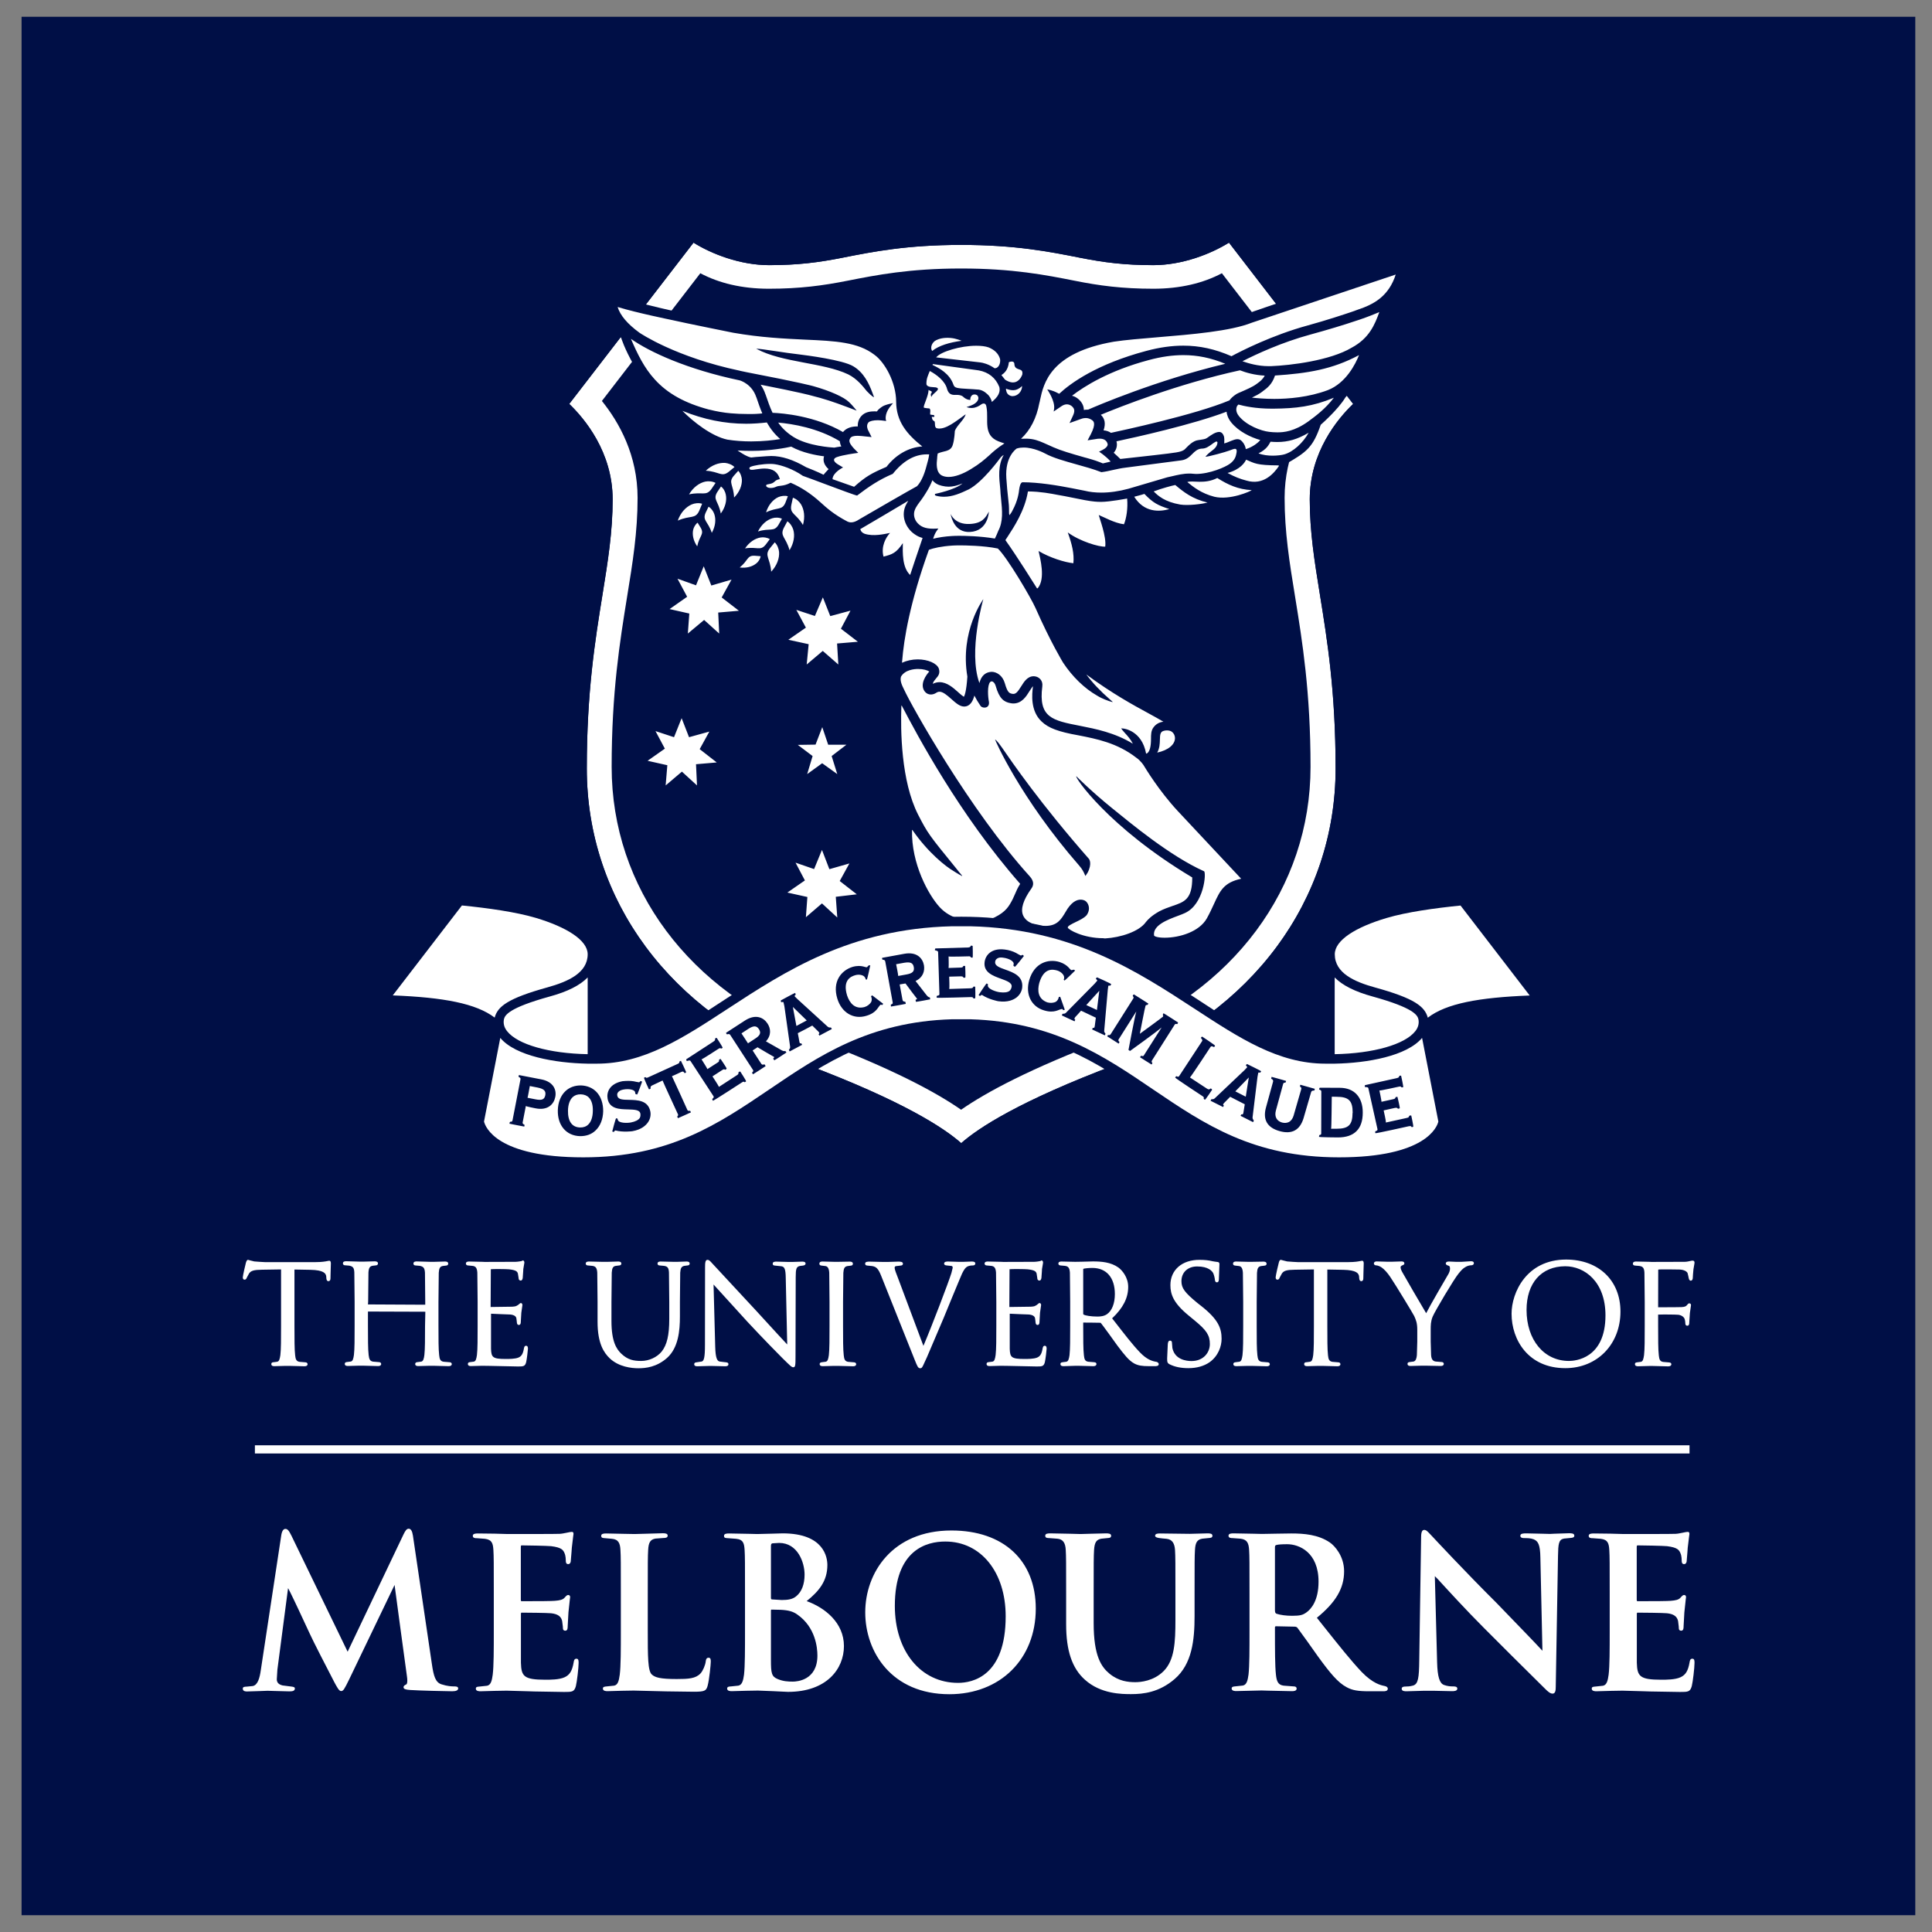
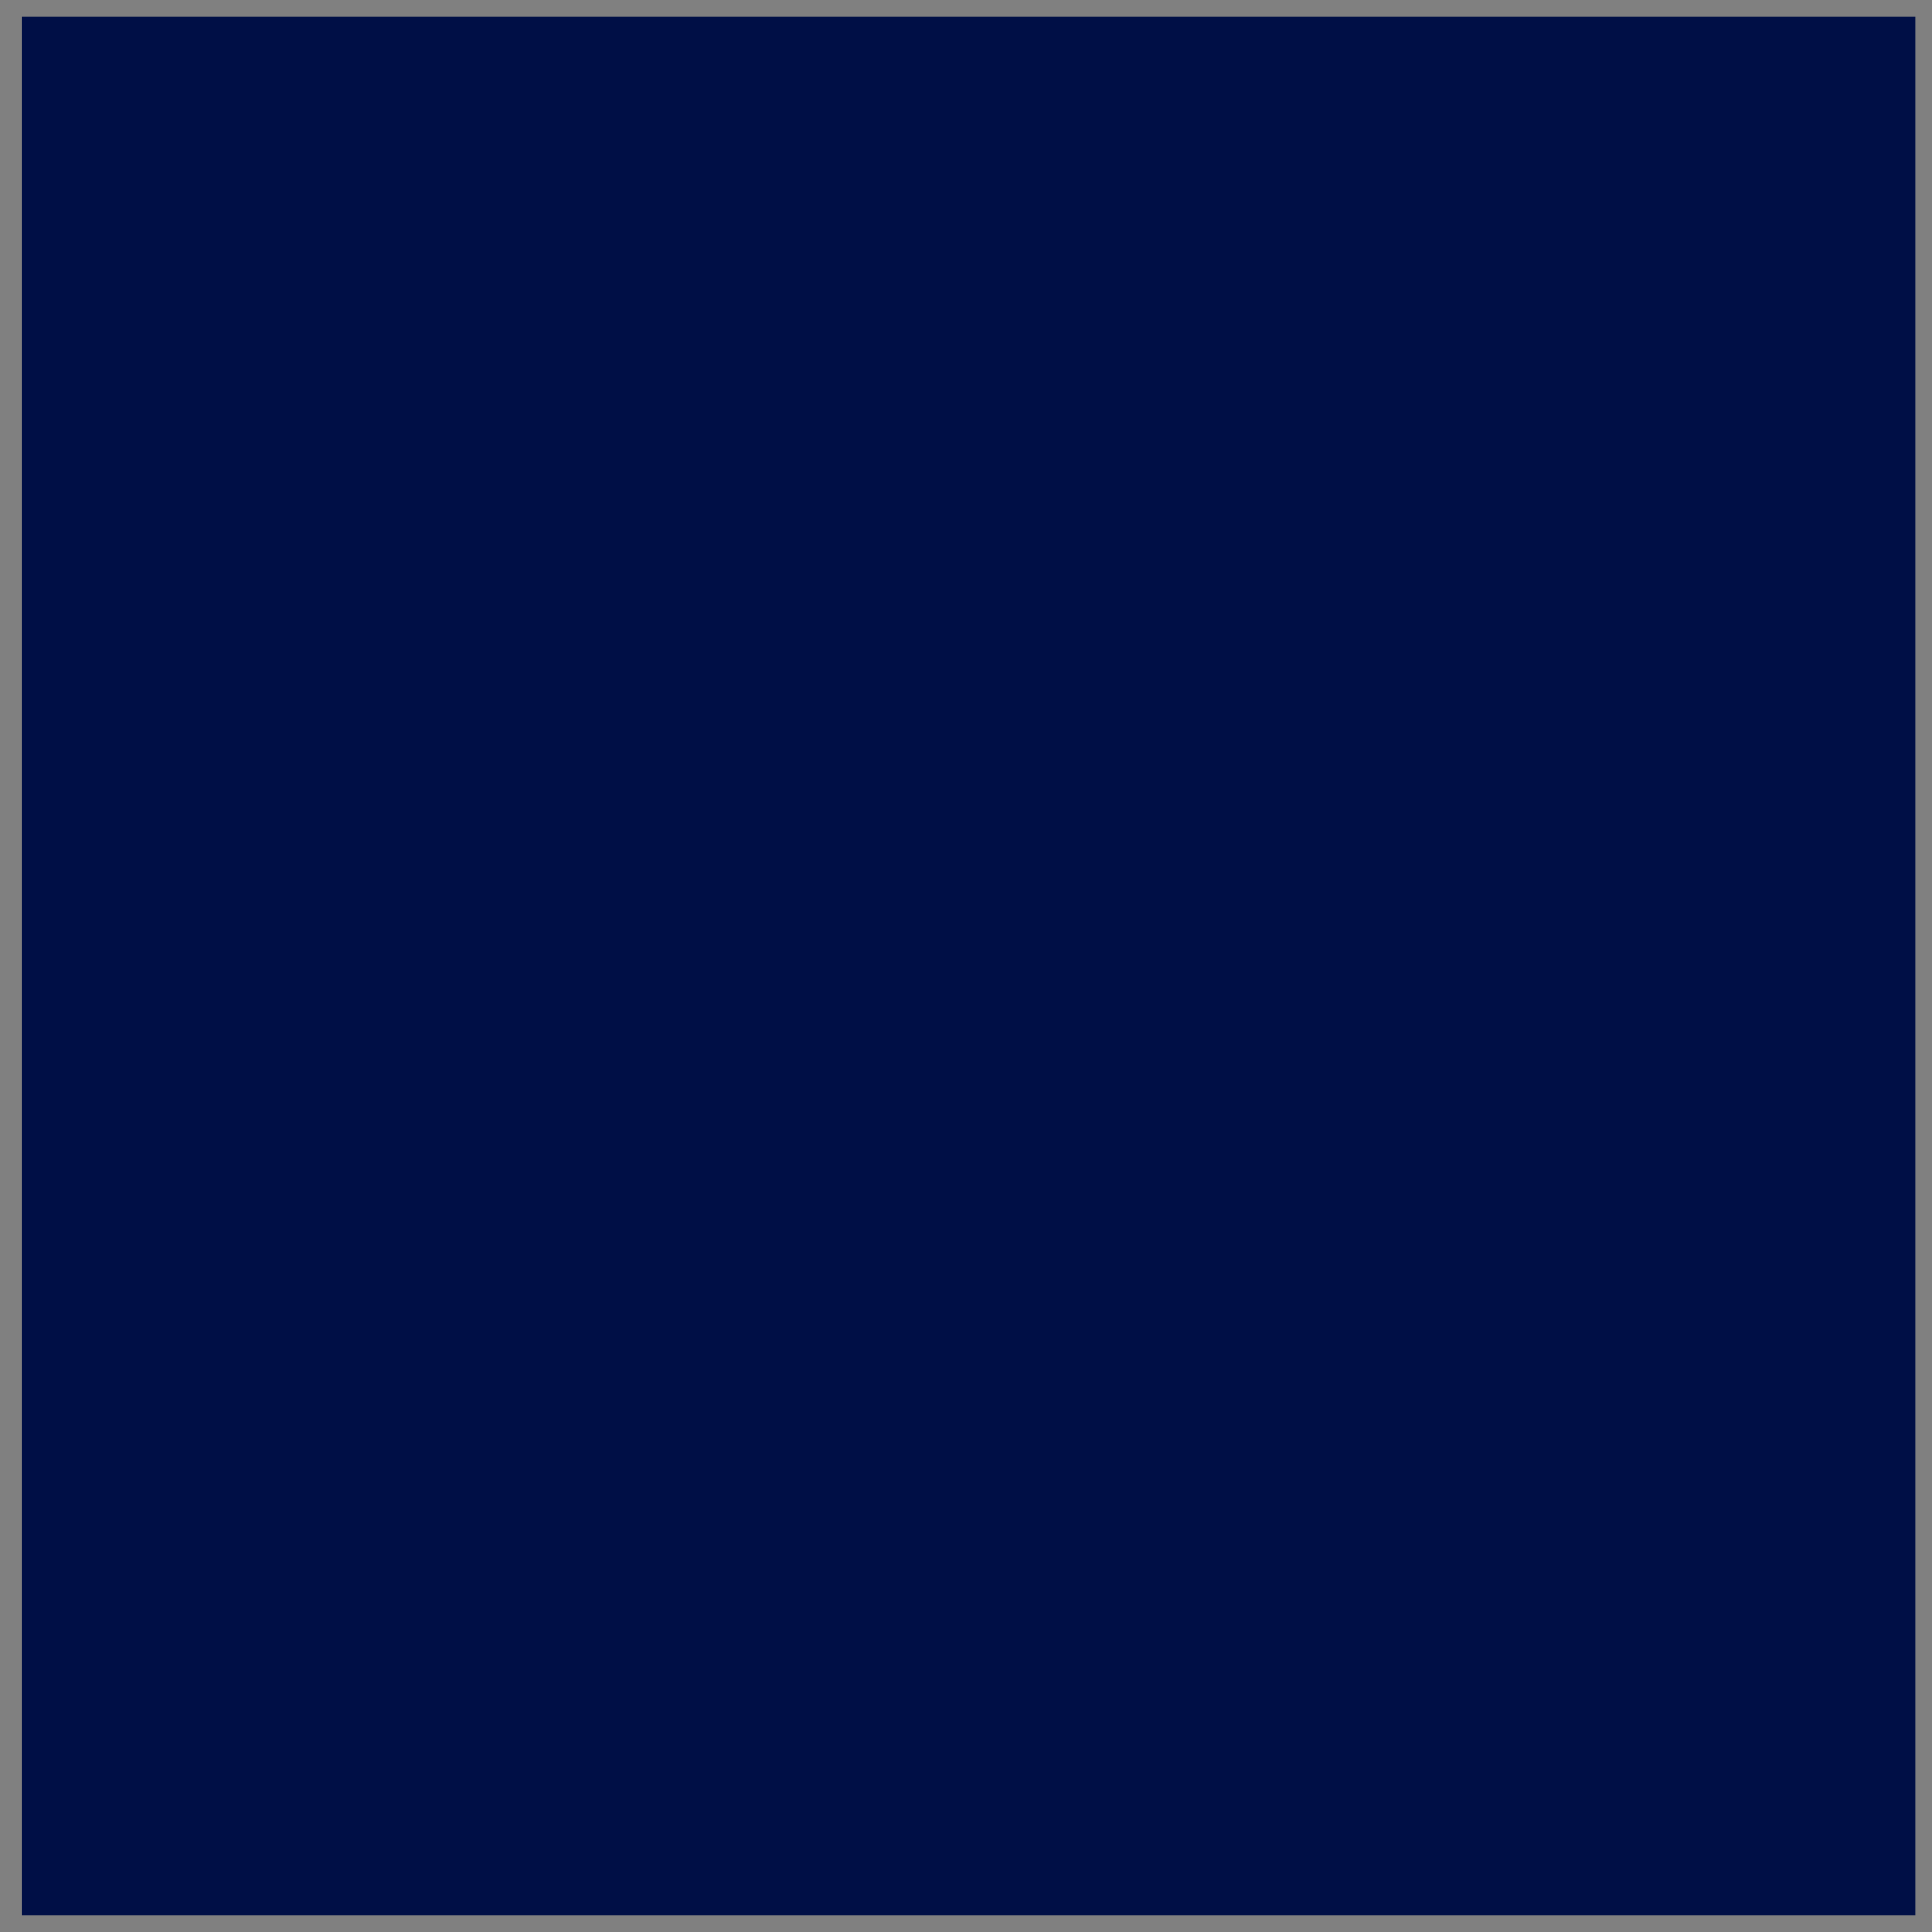
<svg xmlns="http://www.w3.org/2000/svg" width="78" height="78" viewBox="0 0 78 78" fill="none">
  <rect x="0" y="0" width="78" height="78" fill="#808080" stroke="none" />
  <rect width="76.454" height="76.645" transform="translate(0.871 0.677)" fill="#000F46" />
  <mask id="mask0_21252_54263" style="mask-type:luminance" maskUnits="userSpaceOnUse" x="0" y="0" width="78" height="78">
-     <path d="M77.325 0.865H0.871V77.319H77.325V0.865Z" fill="white" />
-   </mask>
+     </mask>
  <g mask="url(#mask0_21252_54263)">
    <path d="M54.63 16.307L49.617 9.796C48.884 10.254 47.729 10.704 46.567 10.704C45.404 10.704 44.568 10.597 43.588 10.402C42.374 10.159 40.996 9.888 38.81 9.888C36.623 9.888 35.246 10.163 34.031 10.402C33.048 10.597 32.216 10.704 31.053 10.704C29.89 10.704 28.735 10.254 28.003 9.796L22.981 16.307C23.603 16.904 24.733 18.25 24.733 20.161C24.733 21.463 24.542 22.642 24.323 24.008C24.025 25.843 23.69 27.926 23.69 31.024C23.69 36.336 27.079 40.915 32.53 42.97C36.476 44.455 38.125 45.55 38.806 46.152C39.487 45.547 41.135 44.455 45.081 42.97C50.537 40.915 53.921 36.34 53.921 31.024C53.921 27.926 53.583 25.843 53.288 24.008C53.065 22.642 52.878 21.463 52.878 20.161C52.878 18.25 54.009 16.9 54.63 16.307Z" fill="white" />
-     <path d="M49.618 9.797L54.631 16.307C54.01 16.905 52.879 18.251 52.879 20.162C52.879 21.464 53.071 22.643 53.289 24.009C53.588 25.844 53.922 27.927 53.922 31.025C53.922 36.337 50.534 40.916 45.083 42.971C41.136 44.456 39.488 45.551 38.807 46.152C38.126 45.547 36.477 44.456 32.531 42.971C27.076 40.916 23.691 36.341 23.691 31.025C23.691 27.927 24.03 25.844 24.325 24.009C24.548 22.643 24.735 21.464 24.735 20.162C24.735 18.255 23.604 16.905 22.983 16.307L27.996 9.797C28.729 10.255 29.883 10.705 31.046 10.705C32.209 10.705 33.045 10.597 34.025 10.402C35.239 10.159 36.617 9.888 38.803 9.888C40.989 9.888 42.367 10.163 43.581 10.402C44.565 10.597 45.397 10.705 46.56 10.705C47.73 10.705 48.881 10.255 49.618 9.797ZM49.709 9.275L49.407 9.462C48.75 9.873 47.659 10.311 46.564 10.311C45.381 10.311 44.577 10.199 43.661 10.016C42.426 9.773 41.033 9.494 38.807 9.494C36.581 9.494 35.183 9.773 33.953 10.016C33.037 10.199 32.233 10.311 31.05 10.311C29.955 10.311 28.864 9.873 28.207 9.462L27.904 9.275L27.689 9.558L22.676 16.069L22.461 16.347L22.712 16.59C23.321 17.175 24.344 18.418 24.344 20.162C24.344 21.432 24.157 22.595 23.938 23.945C23.64 25.797 23.297 27.895 23.297 31.025C23.297 36.504 26.781 41.223 32.392 43.337C36.398 44.846 37.967 45.933 38.548 46.447L38.807 46.678L39.066 46.447C39.643 45.933 41.212 44.846 45.222 43.337C50.833 41.223 54.317 36.508 54.317 31.025C54.317 27.895 53.978 25.797 53.676 23.945C53.457 22.595 53.269 21.428 53.269 20.162C53.269 18.418 54.293 17.175 54.902 16.59L55.153 16.347L54.938 16.069L49.929 9.558L49.709 9.275Z" fill="#000F46" />
    <path d="M51.863 20.098C51.863 18.378 52.608 17.052 53.305 16.188L49.331 11.031C48.582 11.43 47.65 11.657 46.567 11.657C45.305 11.657 44.377 11.533 43.389 11.334C42.219 11.103 40.889 10.84 38.802 10.84C36.716 10.84 35.386 11.103 34.215 11.334C33.227 11.529 32.3 11.657 31.037 11.657C29.954 11.657 29.022 11.43 28.274 11.031L24.3 16.188C24.997 17.052 25.741 18.378 25.741 20.098C25.741 21.48 25.546 22.699 25.315 24.108C25.025 25.908 24.694 27.947 24.694 30.961C24.694 35.839 27.828 40.052 32.877 41.956C36.011 43.134 37.795 44.102 38.802 44.803C39.81 44.102 41.593 43.134 44.727 41.956C49.777 40.056 52.91 35.843 52.91 30.961C52.91 27.943 52.58 25.904 52.289 24.108C52.058 22.699 51.863 21.48 51.863 20.098Z" fill="#000F46" />
-     <path d="M27.352 12.596C25.381 12.146 24.469 11.863 24.469 11.863C24.469 13.05 25.078 13.639 25.078 13.639C25.078 13.639 25.209 14.077 25.584 14.73" fill="#000F46" />
    <path d="M51.889 18.744C52.777 18.247 53.012 18.043 53.322 17.148C53.322 17.148 54.023 16.538 54.318 16.044C55.122 15.192 55.369 14.145 55.377 14.137C56.002 13.396 56.205 12.373 56.205 12.373C56.834 11.386 56.914 10.506 56.914 10.506C56.914 10.506 55.46 10.991 52.362 11.979C51.913 12.122 50.252 12.696 50.252 12.696" fill="#000F46" />
    <path d="M28.411 22.862L28.718 23.639L29.534 23.4L29.136 24.121L29.832 24.658L28.996 24.73L29.036 25.578L28.427 25.029L27.77 25.578L27.829 24.77L27.033 24.59L27.742 24.093L27.352 23.364L28.1 23.631L28.411 22.862ZM32.899 24.869L32.15 24.622L32.536 25.339L31.828 25.829L32.648 26.008L32.568 26.828L33.217 26.279L33.846 26.828L33.795 25.98L34.635 25.909L33.95 25.383L34.336 24.654L33.52 24.873L33.221 24.117L32.899 24.869ZM27.212 29.763L26.464 29.516L26.842 30.225L26.145 30.715L26.942 30.894L26.874 31.71L27.531 31.153L28.14 31.71L28.1 30.854L28.937 30.782L28.248 30.245L28.638 29.536L27.818 29.763L27.519 28.995L27.212 29.763ZM32.926 30.062L32.21 30.073L32.807 30.524L32.588 31.252L33.193 30.814L33.803 31.252L33.576 30.524L34.173 30.066H33.436L33.197 29.357L32.926 30.062ZM32.867 35.087L32.118 34.828L32.496 35.545L31.788 36.035L32.596 36.214L32.536 37.03L33.185 36.473L33.803 37.042L33.743 36.206L34.591 36.106L33.902 35.569L34.292 34.86L33.484 35.091L33.185 34.314L32.867 35.087ZM40.162 37.034C40.616 36.807 40.735 36.588 40.883 36.306L40.894 36.282C40.926 36.218 40.954 36.154 40.982 36.087C41.03 35.971 41.086 35.843 41.185 35.688C41.185 35.684 41.185 35.68 41.185 35.68C38.732 32.893 37.004 29.628 36.407 28.489C36.403 28.481 36.391 28.485 36.391 28.493C36.355 29.48 36.375 31.535 37.068 32.893C37.458 33.654 37.522 33.729 38.565 35.011L38.728 35.214L38.844 35.354C38.848 35.362 38.844 35.37 38.836 35.366C38.704 35.302 38.497 35.166 38.497 35.166C38.191 34.991 37.47 34.426 36.837 33.51C36.833 33.502 36.821 33.506 36.821 33.514C36.789 34.864 37.482 36.134 37.944 36.632C38.39 37.114 39.027 37.185 39.369 37.185C39.676 37.185 39.971 37.126 40.162 37.034ZM44.626 37.886C45.239 37.85 45.995 37.611 46.266 37.221C46.35 37.118 46.485 36.974 46.8 36.795C46.991 36.696 47.174 36.632 47.337 36.576C47.819 36.413 48.138 36.306 48.134 35.425C44.741 33.395 43.363 31.352 43.455 31.34C43.455 31.34 44.044 31.937 44.9 32.63C45.649 33.235 47.23 34.557 48.611 35.175C48.707 35.222 48.615 36.513 47.835 36.863C47.767 36.895 47.668 36.934 47.548 36.978C47.142 37.13 46.529 37.357 46.593 37.771C46.612 37.807 46.744 37.858 47.019 37.858C47.628 37.858 48.42 37.615 48.723 37.078C48.843 36.863 48.93 36.668 49.01 36.497C49.257 35.959 49.408 35.629 50.109 35.477C49.814 35.163 48.265 33.51 47.548 32.742C46.792 31.929 46.242 31.013 46.182 30.914C46.182 30.91 46.059 30.715 45.876 30.591C45.107 29.994 44.275 29.831 43.538 29.687C42.73 29.544 42.328 29.393 42.053 29.13C41.591 28.7 41.667 28.011 41.699 27.752C41.699 27.736 41.703 27.72 41.703 27.704C41.659 27.752 41.587 27.868 41.556 27.915C41.436 28.111 41.253 28.401 40.914 28.401C40.879 28.401 40.839 28.397 40.799 28.389C40.532 28.341 40.345 28.21 40.198 27.692C40.158 27.557 40.082 27.513 40.05 27.509C40.007 27.509 39.986 27.525 39.975 27.537C39.855 27.665 39.883 28.131 39.927 28.337C39.939 28.429 39.911 28.481 39.887 28.509C39.855 28.549 39.803 28.568 39.744 28.568C39.672 28.568 39.608 28.537 39.58 28.489C39.493 28.361 39.409 28.222 39.338 28.083C39.282 28.294 39.174 28.521 38.927 28.525C38.748 28.525 38.589 28.381 38.418 28.23C38.227 28.059 38.067 27.927 37.932 27.927C37.888 27.927 37.848 27.939 37.804 27.967C37.733 28.015 37.657 28.039 37.581 28.039C37.486 28.039 37.402 27.999 37.339 27.923C37.108 27.625 37.402 27.238 37.518 27.111C37.442 27.059 37.275 27.008 37.068 27.008C36.912 27.008 36.538 27.039 36.375 27.318C36.323 27.489 36.423 27.684 36.502 27.844C36.801 28.501 39.158 32.714 41.579 35.386C41.735 35.565 41.751 35.724 41.635 35.879C41.309 36.337 41.197 36.7 41.304 36.954C41.44 37.277 41.874 37.349 41.878 37.349C41.997 37.373 42.109 37.381 42.205 37.381C42.682 37.381 42.838 37.122 43.017 36.823C43.248 36.409 43.475 36.321 43.626 36.321C43.71 36.321 43.769 36.345 43.793 36.357L43.801 36.361C43.857 36.389 43.929 36.473 43.953 36.58C43.973 36.664 43.976 36.799 43.869 36.951L43.865 36.954C43.765 37.066 43.586 37.15 43.431 37.225C43.276 37.301 43.1 37.384 43.108 37.448C43.132 37.536 43.734 37.878 44.542 37.878C44.574 37.886 44.598 37.886 44.626 37.886ZM40.452 30.181C40.879 30.802 42.017 32.459 43.969 34.681C43.969 34.681 44.104 34.864 43.909 35.234L43.821 35.366L43.758 35.226C43.758 35.226 43.698 35.091 43.57 34.947C41.185 32.212 40.162 29.863 40.174 29.855C40.174 29.858 40.225 29.855 40.452 30.181ZM46.318 30.408C46.417 30.336 46.469 30.145 46.469 29.831C46.469 29.66 46.469 29.496 46.573 29.361C46.672 29.23 46.808 29.154 46.971 29.138C46.796 29.034 46.589 28.919 46.354 28.791C45.768 28.473 44.904 28.003 43.857 27.23C44.108 27.569 44.43 27.907 44.797 28.226L44.928 28.341C44.92 28.353 44.777 28.305 44.777 28.305C44.765 28.302 44.486 28.206 44.311 28.095C44.307 28.09 44.299 28.087 44.291 28.083C43.781 27.792 43.296 27.322 42.917 26.749C42.913 26.741 42.416 25.928 41.81 24.555C41.631 24.145 40.659 22.496 40.285 22.145C39.7 22.026 38.951 22.018 38.736 22.018C38.621 22.018 38.521 22.022 38.457 22.026C38.011 22.054 37.677 22.13 37.502 22.197C36.737 24.316 36.49 25.805 36.423 26.685L36.415 26.757C36.61 26.669 36.829 26.621 37.052 26.621C37.462 26.621 37.828 26.78 37.904 26.995C37.964 27.191 37.876 27.294 37.788 27.394C37.737 27.457 37.681 27.517 37.657 27.609C37.745 27.565 37.836 27.541 37.932 27.541C38.23 27.541 38.485 27.768 38.672 27.935L38.676 27.939C38.824 28.075 38.887 28.114 38.915 28.131C38.943 28.087 39.015 27.915 39.055 27.322C39.055 27.318 39.055 27.314 39.055 27.314C38.744 25.483 39.7 24.188 39.7 24.188C39.7 24.188 39.079 26.291 39.541 27.577C39.62 27.258 39.807 27.155 39.963 27.131C39.986 27.127 40.01 27.123 40.034 27.123C40.233 27.123 40.476 27.266 40.568 27.585C40.679 27.975 40.755 27.987 40.867 28.011C40.883 28.015 40.898 28.015 40.91 28.015C41.022 28.015 41.093 27.923 41.229 27.708C41.34 27.529 41.48 27.302 41.731 27.302C41.758 27.302 41.79 27.306 41.822 27.314C41.946 27.342 42.113 27.469 42.081 27.708C41.918 28.974 42.483 29.086 43.61 29.305C44.231 29.428 45 29.576 45.737 30.026C45.653 29.855 45.514 29.699 45.414 29.592C45.37 29.544 45.338 29.508 45.314 29.476L45.263 29.405L45.35 29.413C45.358 29.413 46.099 29.484 46.27 30.42C46.27 30.42 46.27 30.42 46.274 30.42C46.282 30.432 46.298 30.424 46.318 30.408ZM47.114 29.488C47.075 29.488 47.035 29.492 46.991 29.504C46.843 29.54 46.832 29.655 46.828 29.866C46.824 30.022 46.819 30.209 46.72 30.384C47.162 30.289 47.441 30.062 47.437 29.791C47.433 29.691 47.389 29.604 47.317 29.548C47.266 29.508 47.194 29.488 47.114 29.488ZM41.862 23.746C41.87 23.758 41.886 23.758 41.898 23.746C42.216 23.364 41.997 22.552 41.93 22.245C42.38 22.516 42.997 22.707 43.335 22.739C43.375 22.353 43.276 21.958 43.108 21.496C43.614 21.863 44.367 22.082 44.621 22.07C44.677 21.664 44.379 20.899 44.359 20.792C44.55 20.867 45 21.122 45.378 21.166C45.478 20.919 45.541 20.517 45.505 20.127C45.505 20.127 44.805 20.262 44.454 20.262C44.359 20.262 44.271 20.258 44.195 20.25C44 20.234 43.642 20.166 43.288 20.091C43.085 20.047 42.877 20.011 42.698 19.979C42.627 19.967 42.555 19.955 42.491 19.94C42.292 19.904 42.125 19.88 41.866 19.856C41.77 19.848 41.587 19.84 41.504 19.84C41.5 19.84 41.5 19.84 41.5 19.844C41.376 20.612 40.926 21.293 40.683 21.664C40.648 21.719 40.616 21.767 40.592 21.803V21.807C41.066 22.472 41.743 23.559 41.862 23.746ZM33.452 18.94C33.277 18.785 33.213 18.602 33.269 18.422C32.946 18.383 32.389 18.279 31.943 18.032C31.748 18.076 31.119 18.203 30.33 18.203C30.155 18.203 29.972 18.199 29.777 18.187C29.793 18.199 29.808 18.207 29.825 18.219C29.992 18.327 30.159 18.438 30.326 18.47C30.394 18.458 30.553 18.446 30.955 18.418C31.015 18.414 31.079 18.41 31.139 18.41C31.561 18.41 32.023 18.558 32.548 18.864C32.592 18.88 33.022 19.052 33.249 19.167C33.285 19.119 33.357 19.04 33.452 18.94ZM51.841 18.347C52.199 18.251 52.605 17.885 52.833 17.471C52.379 17.737 52.004 17.845 51.57 17.845C51.486 17.845 51.395 17.841 51.295 17.833C51.232 17.937 51.16 18.132 50.809 18.303C51.164 18.446 51.662 18.395 51.841 18.347ZM46.095 18.434C46.278 18.414 46.441 18.395 46.585 18.379C47.516 18.271 47.66 18.255 47.803 18.163C47.823 18.152 47.855 18.12 47.891 18.08C48.006 17.964 48.178 17.793 48.373 17.769C48.4 17.765 48.428 17.761 48.452 17.757C48.476 17.753 48.504 17.749 48.528 17.745C48.611 17.733 48.683 17.718 48.747 17.67C48.91 17.554 49.062 17.447 49.213 17.439C49.217 17.439 49.221 17.439 49.221 17.439C49.34 17.439 49.392 17.554 49.404 17.594C49.436 17.654 49.432 17.797 49.424 17.901C49.464 17.893 49.516 17.877 49.563 17.857C49.575 17.853 49.591 17.845 49.611 17.837C49.671 17.813 49.754 17.777 49.83 17.753C49.882 17.737 49.922 17.73 49.961 17.73C50.049 17.73 50.101 17.773 50.153 17.829C50.236 17.917 50.284 18.04 50.296 18.132C50.551 18.06 50.782 17.889 50.881 17.765C50.499 17.658 50.005 17.423 49.707 17.053C49.579 16.893 49.531 16.738 49.519 16.622C48.157 17.14 45.832 17.658 45.075 17.817C45.099 17.905 45.099 17.992 45.075 18.076C45.056 18.148 45.02 18.215 44.964 18.279C45.048 18.351 45.231 18.53 45.231 18.53C45.231 18.53 45.983 18.446 46.095 18.434ZM33.966 18.024C33.934 17.964 33.91 17.885 33.906 17.813C33.014 17.276 31.995 17.112 31.417 17.061C31.584 17.299 31.788 17.487 32.042 17.646C32.628 18.008 33.556 18.064 33.683 18.072C33.735 18.06 33.846 18.04 33.966 18.024ZM31.501 17.726C31.282 17.538 31.111 17.323 30.959 17.056C30.677 17.088 30.398 17.108 30.123 17.108C29.259 17.108 28.415 16.937 27.551 16.587C27.981 17.025 28.73 17.614 29.367 17.749C29.673 17.797 29.996 17.821 30.326 17.821C30.804 17.821 31.218 17.773 31.501 17.726ZM49.635 16.165C49.647 16.145 49.715 16.057 49.826 15.973C49.886 15.926 49.949 15.886 50.017 15.858L50.077 15.834C50.32 15.727 50.575 15.619 50.722 15.508L50.766 15.476C50.877 15.396 50.981 15.316 51.06 15.165C50.65 15.145 50.296 15.042 50.061 14.95C47.572 15.492 45.199 16.431 44.442 16.746C44.61 16.901 44.645 17.108 44.554 17.375C44.665 17.383 44.765 17.415 44.853 17.475C45.255 17.387 48.233 16.754 49.635 16.165ZM52.816 17.017C53.115 16.798 53.513 16.503 53.852 16.057C52.992 16.415 52.319 16.491 51.407 16.499C51.383 16.499 51.363 16.499 51.343 16.499C50.69 16.499 50.224 16.395 49.997 16.332C49.973 16.356 49.957 16.376 49.949 16.384C49.938 16.404 49.838 16.579 50.021 16.802C50.328 17.18 50.917 17.399 51.239 17.435C51.339 17.447 51.447 17.455 51.562 17.455C51.833 17.459 52.259 17.415 52.816 17.017ZM30.776 16.69C30.685 16.479 30.613 16.264 30.541 16.053L30.529 16.025C30.354 15.511 29.908 15.368 29.86 15.356C27.738 14.91 26.229 14.213 25.472 13.68C25.739 14.297 26.006 14.851 26.436 15.32C26.953 15.89 27.65 16.276 28.622 16.535H28.63C28.928 16.611 29.223 16.662 29.506 16.686C29.725 16.706 29.944 16.714 30.155 16.714C30.426 16.722 30.637 16.706 30.776 16.69ZM43.897 16.539C43.909 16.539 43.917 16.539 43.929 16.539C44.243 16.399 46.696 15.348 49.468 14.687C48.89 14.448 48.349 14.337 47.775 14.337C47.341 14.337 46.883 14.401 46.382 14.536C44.777 14.962 43.769 15.599 43.28 15.977C43.363 15.997 43.435 16.033 43.503 16.085C43.67 16.212 43.758 16.376 43.758 16.551C43.805 16.543 43.853 16.539 43.897 16.539ZM51.447 16.105C52.004 16.105 52.837 16.041 53.609 15.75C54.342 15.464 54.728 14.691 54.867 14.337C53.796 14.91 52.804 15.073 51.475 15.161C51.359 15.52 51.152 15.671 50.989 15.79L50.949 15.822C50.837 15.906 50.686 15.985 50.543 16.053C50.73 16.073 51.045 16.105 51.447 16.105ZM34.483 19.653C34.961 19.231 35.176 19.111 35.789 18.848C36.168 18.355 36.689 18.06 37.235 18.024C36.602 17.522 36.184 17.009 36.18 16.216C36.176 15.428 35.718 14.62 35.3 14.321C34.631 13.811 33.739 13.767 32.501 13.712C31.664 13.672 30.716 13.628 29.598 13.433C29.582 13.429 27.658 13.043 27.121 12.919C27.105 12.915 25.695 12.629 24.935 12.394C25.038 12.732 25.333 13.079 25.811 13.429C25.87 13.469 27.284 14.42 29.864 14.966L29.892 14.974C29.892 14.974 30.075 15.014 30.139 15.026C32.333 15.448 32.795 15.579 32.839 15.591C33.516 15.782 34.069 16.029 34.276 16.232C34.372 16.32 34.483 16.455 34.491 16.463L34.587 16.579L34.165 16.419C33.667 16.232 33.273 16.097 32.739 15.966C32.723 15.961 32.353 15.854 30.709 15.531C30.788 15.647 30.856 15.774 30.9 15.91L30.912 15.938C30.995 16.18 31.079 16.431 31.19 16.666C31.6 16.682 32.895 16.786 34.034 17.443C34.185 17.256 34.424 17.216 34.603 17.216C34.611 17.216 34.623 17.216 34.631 17.216C34.623 17.061 34.671 16.917 34.77 16.802C34.921 16.627 35.148 16.607 35.304 16.607C35.34 16.607 35.375 16.607 35.403 16.611C35.447 16.535 35.559 16.455 35.626 16.411C35.726 16.348 35.929 16.3 35.941 16.3L36.052 16.276L35.905 16.459C35.714 16.73 35.762 16.937 35.762 16.941L35.778 16.997L35.583 16.973C35.539 16.969 35.495 16.965 35.443 16.965C35.26 16.965 35.109 17.001 35.061 17.056C34.953 17.18 35.041 17.351 35.041 17.355L35.188 17.646L35.117 17.638C35.065 17.634 35.009 17.626 34.957 17.622C34.842 17.61 34.722 17.594 34.619 17.594C34.46 17.594 34.364 17.626 34.324 17.694L34.32 17.706C34.28 17.777 34.228 17.877 34.591 18.223L34.651 18.283L34.567 18.295C34.563 18.295 34.041 18.363 33.787 18.454C33.719 18.478 33.679 18.514 33.671 18.554C33.667 18.578 33.671 18.657 33.85 18.761L34.037 18.872C34.037 18.872 33.619 19.075 33.611 19.346L34.483 19.653ZM30.537 14.082C30.533 14.082 30.537 14.078 30.537 14.078C30.744 14.078 31.712 14.249 32.269 14.309C32.556 14.345 34.017 14.528 34.448 14.787C34.874 15.038 35.081 15.484 35.216 15.842L35.288 16.037C35.288 16.037 35.228 16.037 34.993 15.79C34.834 15.591 34.599 15.293 34.249 15.117C33.237 14.632 31.584 14.647 30.537 14.082ZM51.216 14.783C51.248 14.783 51.279 14.783 51.311 14.783C52.112 14.751 53.7 14.556 54.569 14.038C55.289 13.652 55.504 13.098 55.687 12.601C55.68 12.605 55.656 12.613 55.656 12.613C55.465 12.692 55.245 12.784 54.895 12.903L54.724 12.959C54.27 13.114 53.585 13.321 52.896 13.509C51.741 13.823 50.714 14.301 50.161 14.584C50.395 14.667 50.782 14.783 51.216 14.783ZM40.102 16.177C40.381 15.934 40.373 15.742 40.345 15.623C40.198 15.257 39.919 15.03 39.517 14.954L37.665 14.699C37.661 14.703 37.649 14.723 37.645 14.731C37.661 14.739 37.681 14.751 37.701 14.759C37.908 14.862 38.338 15.078 38.493 15.531C38.541 15.667 38.625 15.675 39.111 15.703L39.258 15.711C39.373 15.719 39.425 15.723 39.513 15.73C39.72 15.754 39.875 15.926 39.907 15.957C39.935 15.989 40.022 16.101 40.042 16.228L40.102 16.177ZM44.749 18.657C44.781 18.649 44.813 18.641 44.84 18.633C44.63 18.398 44.371 18.235 44.371 18.235L44.514 18.163C44.63 18.104 44.701 18.036 44.717 17.968C44.725 17.937 44.717 17.909 44.697 17.865C44.645 17.761 44.542 17.71 44.395 17.71C44.335 17.71 44.279 17.718 44.243 17.726L43.909 17.777L44.04 17.53C44.267 17.084 44.144 17.001 44.088 16.961C44.008 16.905 43.925 16.877 43.833 16.877C43.734 16.877 43.65 16.909 43.578 16.937C43.558 16.945 43.538 16.953 43.523 16.957L43.18 17.08C43.18 17.08 43.304 16.814 43.311 16.798C43.391 16.627 43.407 16.507 43.264 16.392C43.204 16.348 43.14 16.324 43.072 16.324C43.005 16.324 42.933 16.348 42.861 16.395L42.539 16.614L42.555 16.523C42.611 16.189 42.28 15.723 42.28 15.723C42.28 15.723 42.467 15.739 42.722 15.878C42.738 15.886 42.75 15.894 42.762 15.898C43.22 15.472 44.275 14.699 46.282 14.166C46.819 14.022 47.309 13.955 47.775 13.955C48.432 13.955 49.05 14.09 49.718 14.381C50.097 14.178 51.351 13.533 52.8 13.138C53.557 12.931 54.294 12.684 54.577 12.589L55.062 12.414C55.524 12.23 56.082 11.916 56.349 11.084L50.543 13.027C49.675 13.373 48.114 13.501 46.732 13.616C46.063 13.672 45.434 13.724 44.968 13.795C42.4 14.241 42.133 15.48 41.99 16.149C41.981 16.192 41.974 16.232 41.962 16.268C41.846 16.885 41.595 17.371 41.221 17.714C41.309 17.71 41.412 17.71 41.46 17.71C41.731 17.718 41.922 17.789 42.125 17.877C42.197 17.909 42.272 17.941 42.348 17.976C42.408 18.004 42.471 18.032 42.535 18.06C42.822 18.187 43.208 18.303 43.813 18.474L43.861 18.486C44.012 18.53 44.132 18.562 44.235 18.598C44.331 18.629 44.486 18.693 44.526 18.709C44.602 18.693 44.677 18.677 44.749 18.657ZM40.237 14.851C40.381 14.775 40.393 14.56 40.373 14.488C40.313 14.281 40.158 14.126 39.915 14.026C39.783 13.979 39.612 13.959 39.409 13.959C38.78 13.959 37.976 14.197 37.796 14.428L39.58 14.632C39.672 14.643 39.911 14.695 40.158 14.87C40.19 14.866 40.214 14.858 40.237 14.851ZM29.653 18.856C29.554 18.757 29.398 18.701 29.275 18.689C29.02 18.673 28.737 18.777 28.494 19.004C29.044 19.036 29.128 19.279 29.422 19.047L29.653 18.856ZM29.805 19.008L29.617 19.219C29.395 19.489 29.617 19.573 29.637 20.087C29.856 19.868 29.96 19.601 29.952 19.366C29.944 19.247 29.896 19.099 29.805 19.008ZM29.108 19.641L28.952 19.876C28.773 20.178 29.008 20.226 29.1 20.732C29.283 20.481 29.351 20.206 29.303 19.971C29.283 19.856 29.211 19.716 29.108 19.641ZM28.606 20.457L28.487 20.704C28.351 21.018 28.582 21.039 28.737 21.512C28.885 21.25 28.913 20.971 28.837 20.752C28.801 20.644 28.718 20.521 28.606 20.457ZM28.889 19.497C28.769 19.43 28.602 19.418 28.479 19.442C28.232 19.494 27.985 19.677 27.818 19.959C28.355 19.84 28.503 20.047 28.721 19.744L28.889 19.497ZM28.347 20.338C28.212 20.294 28.044 20.314 27.925 20.366C27.686 20.469 27.475 20.7 27.364 21.018C27.877 20.792 28.068 20.971 28.228 20.624L28.347 20.338ZM28.164 21.102C28.072 21.17 28.009 21.289 27.985 21.389C27.941 21.592 27.993 21.835 28.148 22.058C28.24 21.616 28.443 21.576 28.291 21.309L28.164 21.102ZM32.011 20.095L31.947 20.39C31.879 20.76 32.134 20.72 32.417 21.194C32.508 20.875 32.468 20.573 32.337 20.358C32.269 20.25 32.146 20.134 32.011 20.095ZM31.808 20.035C31.684 19.999 31.529 20.023 31.421 20.071C31.206 20.17 31.019 20.39 30.928 20.684C31.389 20.461 31.569 20.62 31.708 20.298L31.808 20.035ZM31.569 20.943C31.449 20.887 31.294 20.887 31.182 20.923C30.955 20.991 30.74 21.178 30.601 21.457C31.091 21.305 31.246 21.488 31.429 21.19L31.569 20.943ZM31.079 21.767C30.971 21.7 30.82 21.68 30.709 21.7C30.482 21.735 30.247 21.891 30.079 22.141C30.573 22.058 30.697 22.257 30.912 21.99L31.079 21.767ZM31.788 21.046L31.644 21.313C31.477 21.652 31.732 21.684 31.875 22.213C32.05 21.93 32.098 21.632 32.027 21.385C31.991 21.265 31.903 21.122 31.788 21.046ZM31.278 21.895L31.083 22.134C30.848 22.436 31.095 22.524 31.135 23.081C31.366 22.834 31.473 22.54 31.453 22.281C31.441 22.154 31.382 21.994 31.278 21.895ZM30.709 22.456L30.462 22.436C30.155 22.424 30.215 22.627 29.864 22.91C30.131 22.946 30.374 22.878 30.533 22.747C30.617 22.683 30.692 22.568 30.709 22.456ZM40.413 20.115C40.464 20.62 40.508 21.054 40.297 21.445V21.449C40.261 21.54 40.198 21.684 40.166 21.743C39.568 21.64 38.911 21.632 38.724 21.632C38.609 21.632 38.509 21.636 38.438 21.64C38.155 21.656 37.892 21.695 37.673 21.751C37.701 21.66 37.749 21.52 37.836 21.405L37.884 21.337L37.8 21.341C37.761 21.345 37.721 21.345 37.681 21.345C37.35 21.345 37.155 21.265 37.004 21.07C36.901 20.927 36.873 20.748 36.932 20.593C36.98 20.457 37.088 20.322 37.187 20.19C37.275 20.075 37.466 19.772 37.53 19.641C37.57 19.561 37.609 19.478 37.645 19.386C37.729 19.497 37.852 19.573 38.023 19.613C38.123 19.637 38.211 19.649 38.298 19.649C38.465 19.649 38.641 19.609 38.86 19.517C38.569 19.776 37.753 19.94 37.753 19.94C37.733 19.963 37.745 19.995 37.773 20.007C37.781 20.011 37.788 20.011 37.792 20.015C37.9 20.043 38.003 20.055 38.115 20.055C38.457 20.055 38.772 19.919 39.114 19.756C39.668 19.466 40.345 18.542 40.373 18.502C40.413 18.446 40.468 18.398 40.524 18.367C40.281 18.797 40.333 19.267 40.385 19.76C40.389 19.88 40.401 19.995 40.413 20.115ZM39.923 20.656C39.788 20.911 39.644 21.134 39.146 21.154C38.533 21.182 38.378 20.744 38.378 20.744C38.414 20.935 38.561 21.5 39.15 21.477C39.903 21.445 39.923 20.656 39.923 20.656ZM40.755 20.8L40.791 20.752C40.835 20.696 40.87 20.628 40.874 20.616C41.097 20.206 41.133 19.884 41.149 19.744L41.153 19.724C41.153 19.724 41.185 19.47 41.285 19.47C41.926 19.47 42.698 19.597 43.304 19.716C43.463 19.748 43.63 19.78 43.789 19.812C43.996 19.864 44.223 19.888 44.462 19.888C44.805 19.888 45.175 19.836 45.557 19.732L47.126 19.27C47.19 19.255 47.254 19.243 47.317 19.227C47.544 19.175 47.763 19.119 48.018 19.119C48.09 19.115 48.217 19.135 48.285 19.135C48.834 19.135 49.475 18.86 49.663 18.717C49.858 18.566 49.894 18.434 49.922 18.279C49.934 18.207 49.929 18.163 49.91 18.14C49.898 18.128 49.882 18.12 49.862 18.12C49.814 18.12 49.734 18.152 49.631 18.191C49.488 18.247 48.811 18.434 48.667 18.442C48.695 18.395 48.795 18.299 48.89 18.227C49.018 18.132 49.137 18.04 49.153 17.869C49.153 17.837 49.129 17.825 49.109 17.825C49.097 17.825 49.077 17.837 49.065 17.841C49.014 17.869 48.966 17.905 48.918 17.941C48.803 18.024 48.683 18.112 48.524 18.112C48.524 18.112 48.516 18.112 48.512 18.112C48.508 18.112 48.508 18.112 48.508 18.112C48.337 18.128 48.237 18.227 48.134 18.331C48.022 18.442 47.907 18.558 47.692 18.586L45.442 18.88C45.271 18.9 45.103 18.936 44.944 18.972C44.789 19.008 44.626 19.044 44.466 19.063C44.152 18.94 43.793 18.84 43.447 18.745C42.969 18.61 42.519 18.486 42.197 18.311C42.153 18.287 41.739 18.068 41.328 18.068C41.233 18.068 41.141 18.08 41.062 18.104H41.058H41.054C41.006 18.136 40.572 18.446 40.628 19.298C40.652 19.645 40.675 19.892 40.699 20.091C40.711 20.206 40.723 20.302 40.731 20.397C40.731 20.417 40.743 20.596 40.739 20.736L40.755 20.8ZM37.482 18.343C37.462 18.343 37.442 18.343 37.422 18.343C36.92 18.343 36.459 18.61 36.044 19.131C35.507 19.358 35.093 19.633 34.603 20.007C34.531 19.999 33.946 19.78 33.38 19.569C33.038 19.442 32.684 19.306 32.413 19.211C32.031 18.944 31.565 18.781 31.278 18.741C31.226 18.733 31.166 18.729 31.095 18.729C30.792 18.729 30.418 18.793 30.302 18.848C30.286 18.852 30.259 18.868 30.255 18.9C30.255 18.916 30.259 18.932 30.27 18.944C30.286 18.96 30.31 18.968 30.354 18.968C30.398 18.968 30.458 18.96 30.529 18.948C30.625 18.936 30.744 18.916 30.864 18.916C31.206 18.916 31.401 19.052 31.485 19.342C31.361 19.366 31.318 19.402 31.274 19.442C31.226 19.485 31.182 19.525 31.023 19.549L30.983 19.557H30.979C30.951 19.565 30.931 19.581 30.931 19.601C30.928 19.629 30.951 19.653 30.959 19.657C30.995 19.685 31.051 19.701 31.119 19.701C31.186 19.701 31.262 19.685 31.322 19.657C31.385 19.625 31.461 19.617 31.541 19.609C31.652 19.597 31.78 19.565 31.919 19.489C32.333 19.665 32.731 19.924 33.11 20.266C33.365 20.497 33.655 20.764 34.217 21.058C34.252 21.074 34.304 21.09 34.364 21.09C34.46 21.09 34.567 21.05 34.691 20.967C35.037 20.764 36.829 19.728 37.008 19.637H37.012L37.016 19.633C37.231 19.426 37.355 18.992 37.37 18.94C37.378 18.912 37.386 18.876 37.398 18.84C37.442 18.685 37.502 18.474 37.51 18.363L37.514 18.343H37.482ZM41.265 15.583C41.129 15.715 41.002 15.754 40.906 15.754C40.799 15.754 40.699 15.727 40.616 15.691C40.612 15.735 40.624 15.79 40.64 15.83C40.679 15.934 40.783 15.993 40.879 15.993C41.093 15.993 41.265 15.798 41.265 15.583ZM40.576 15.328C40.751 15.44 40.902 15.468 41.03 15.412C41.197 15.336 41.269 15.141 41.273 15.117C41.297 14.962 41.229 14.938 41.137 14.91C41.058 14.882 40.962 14.851 40.954 14.711C40.954 14.659 40.938 14.627 40.91 14.612C40.863 14.58 40.775 14.604 40.731 14.623C40.703 14.93 40.544 15.073 40.429 15.141L40.576 15.328ZM38.82 13.759C38.82 13.759 38.609 13.664 38.378 13.644C38.095 13.62 37.908 13.68 37.8 13.732C37.625 13.815 37.542 14.034 37.633 14.17C37.904 13.951 38.338 13.823 38.82 13.759ZM40.552 17.901C40.456 17.869 40.397 17.853 40.309 17.817C39.676 17.566 39.919 16.949 39.831 16.459C39.819 16.36 39.791 16.26 39.664 16.3C39.604 16.316 39.377 16.563 39.019 16.435C39.158 16.392 39.286 16.348 39.373 16.28C39.493 16.188 39.532 16.069 39.473 15.985C39.437 15.926 39.353 15.914 39.286 15.934C39.226 15.954 39.158 16.049 39.178 16.145C39.178 16.145 39.035 16.161 38.884 16.017C38.82 15.957 38.712 15.938 38.589 15.942C38.414 15.954 38.302 15.91 38.239 15.715C38.163 15.388 37.816 15.125 37.538 14.978C37.466 15.161 37.398 15.285 37.402 15.504C37.422 15.651 37.685 15.623 37.781 15.639C38.051 15.707 37.605 15.898 37.609 16.029C37.581 15.989 37.562 15.91 37.601 15.874C37.669 15.778 37.526 15.786 37.49 15.739C37.482 15.997 37.279 16.36 37.295 16.451C37.299 16.475 37.526 16.491 37.526 16.491C37.585 16.547 37.546 16.654 37.553 16.73C37.553 16.734 37.562 16.738 37.566 16.738C37.581 16.746 37.661 16.754 37.685 16.754C37.705 16.758 37.725 16.774 37.725 16.794C37.725 16.818 37.709 16.834 37.685 16.834C37.685 16.834 37.653 16.834 37.617 16.826C37.633 16.893 37.629 16.965 37.725 17.005C37.773 17.072 37.705 17.26 37.828 17.291C38.171 17.371 38.617 16.985 38.987 16.726C38.931 16.945 38.625 17.18 38.549 17.399C38.549 17.399 38.537 17.749 38.461 17.976C38.37 18.251 38.075 18.199 37.856 18.311C37.856 18.327 37.852 18.347 37.848 18.371C37.844 18.402 37.836 18.438 37.836 18.478V18.498C37.836 18.506 37.832 18.518 37.832 18.534C37.816 18.677 37.773 19.063 38.02 19.195C38.099 19.235 38.191 19.255 38.298 19.255C38.545 19.255 38.856 19.147 39.19 18.944C39.549 18.729 39.736 18.562 39.939 18.383C40.086 18.243 40.261 18.088 40.552 17.901ZM45.792 20.055C46.187 20.688 46.792 20.672 47.21 20.553C46.732 20.393 46.561 20.31 46.202 19.94C46.206 19.94 45.98 20.011 45.792 20.055ZM37.247 21.719C37.112 21.68 37.04 21.648 36.925 21.568C36.558 21.321 36.339 20.792 36.602 20.334C36.606 20.322 36.622 20.294 36.669 20.218C36.471 20.342 34.734 21.361 34.734 21.361C34.734 21.361 34.742 21.488 34.913 21.552C35.268 21.664 35.694 21.564 35.933 21.516C35.766 21.695 35.559 22.062 35.67 22.472C36.02 22.384 36.188 22.325 36.45 21.926C36.443 22.297 36.419 22.91 36.745 23.213C36.801 23.049 36.996 22.448 37.247 21.719ZM46.577 19.84C46.756 20.019 47.027 20.262 47.648 20.37C47.978 20.421 48.528 20.349 48.751 20.29C48.134 20.142 47.791 19.868 47.449 19.581C47.341 19.601 46.923 19.709 46.577 19.84ZM47.935 19.462C48.185 19.665 48.5 19.919 49.026 20.055C49.651 20.206 50.487 19.836 50.535 19.788C49.985 19.76 49.571 19.569 49.145 19.298C48.627 19.565 48.13 19.382 47.935 19.462ZM49.559 19.095C49.838 19.247 50.061 19.334 50.32 19.402C51.005 19.609 51.431 19.111 51.626 18.825C51.634 18.813 51.634 18.789 51.614 18.789C50.726 18.785 50.654 18.705 50.308 18.558C50.256 18.673 50.077 18.956 49.559 19.095Z" fill="white" />
    <path d="M38.807 41.521C45.748 41.521 46.943 47.1 54.063 47.1C58.375 47.1 58.459 45.268 58.459 45.268L57.73 41.525C58.674 40.398 62.536 40.53 62.536 40.53L59.187 36.189C56.073 36.389 53.517 37.193 53.517 38.543V42.565C49.32 42.565 46.517 37.01 38.812 37.01C31.106 37.01 28.299 42.565 24.106 42.565V38.543C24.106 37.197 21.546 36.392 18.436 36.189L15.087 40.53C15.087 40.53 18.953 40.394 19.893 41.525L19.165 45.268C19.165 45.268 19.248 47.1 23.561 47.1C30.672 47.1 31.871 41.521 38.807 41.521Z" fill="#000F46" />
-     <path d="M55.414 40.231C57.071 40.689 57.226 40.983 57.266 41.151C57.298 41.322 57.258 41.481 57.139 41.632C56.717 42.17 55.442 42.532 53.885 42.56V39.462C54.196 39.781 54.702 40.036 55.414 40.231ZM53.889 38.526C53.889 39.287 54.682 39.638 55.518 39.868C57.107 40.306 57.521 40.633 57.644 41.087C58.389 40.514 59.699 40.271 61.758 40.191L58.966 36.559C57.931 36.663 56.788 36.822 55.984 37.061C54.733 37.431 53.889 37.957 53.889 38.526ZM57.413 41.903C56.8 42.636 55.199 42.919 53.889 42.943H53.511C51.615 42.943 50.047 41.915 48.231 40.728C45.909 39.212 43.285 37.495 39.184 37.396H38.427C34.322 37.495 31.702 39.212 29.38 40.728C27.564 41.915 25.996 42.943 24.1 42.943H23.722C22.412 42.919 20.811 42.636 20.198 41.903L19.541 45.28C19.596 45.503 20.054 46.725 23.551 46.725C27.015 46.725 28.986 45.387 31.073 43.974C33.048 42.632 35.09 41.25 38.427 41.151H39.184C42.521 41.25 44.564 42.632 46.539 43.974C48.625 45.387 50.596 46.725 54.06 46.725C57.557 46.725 58.019 45.499 58.07 45.28L57.413 41.903ZM22.197 40.231C20.54 40.689 20.385 40.983 20.345 41.151C20.313 41.322 20.353 41.481 20.473 41.632C20.895 42.17 22.169 42.532 23.726 42.56V39.462C23.415 39.781 22.913 40.036 22.197 40.231ZM21.631 37.057C20.827 36.818 19.684 36.659 18.649 36.556L15.857 40.187C17.916 40.267 19.222 40.514 19.971 41.083C20.09 40.633 20.505 40.306 22.097 39.864C22.929 39.633 23.726 39.283 23.726 38.523C23.722 37.957 22.878 37.431 21.631 37.057Z" fill="white" />
+     <path d="M55.414 40.231C57.071 40.689 57.226 40.983 57.266 41.151C57.298 41.322 57.258 41.481 57.139 41.632C56.717 42.17 55.442 42.532 53.885 42.56V39.462C54.196 39.781 54.702 40.036 55.414 40.231ZM53.889 38.526C53.889 39.287 54.682 39.638 55.518 39.868C57.107 40.306 57.521 40.633 57.644 41.087C58.389 40.514 59.699 40.271 61.758 40.191C57.931 36.663 56.788 36.822 55.984 37.061C54.733 37.431 53.889 37.957 53.889 38.526ZM57.413 41.903C56.8 42.636 55.199 42.919 53.889 42.943H53.511C51.615 42.943 50.047 41.915 48.231 40.728C45.909 39.212 43.285 37.495 39.184 37.396H38.427C34.322 37.495 31.702 39.212 29.38 40.728C27.564 41.915 25.996 42.943 24.1 42.943H23.722C22.412 42.919 20.811 42.636 20.198 41.903L19.541 45.28C19.596 45.503 20.054 46.725 23.551 46.725C27.015 46.725 28.986 45.387 31.073 43.974C33.048 42.632 35.09 41.25 38.427 41.151H39.184C42.521 41.25 44.564 42.632 46.539 43.974C48.625 45.387 50.596 46.725 54.06 46.725C57.557 46.725 58.019 45.499 58.07 45.28L57.413 41.903ZM22.197 40.231C20.54 40.689 20.385 40.983 20.345 41.151C20.313 41.322 20.353 41.481 20.473 41.632C20.895 42.17 22.169 42.532 23.726 42.56V39.462C23.415 39.781 22.913 40.036 22.197 40.231ZM21.631 37.057C20.827 36.818 19.684 36.659 18.649 36.556L15.857 40.187C17.916 40.267 19.222 40.514 19.971 41.083C20.09 40.633 20.505 40.306 22.097 39.864C22.929 39.633 23.726 39.283 23.726 38.523C23.722 37.957 22.878 37.431 21.631 37.057Z" fill="white" />
    <path d="M56.977 45.041C56.977 45.041 57.072 45.467 57.056 45.491C57.056 45.491 57.005 45.511 56.985 45.499C56.969 45.463 56.957 45.455 56.869 45.471C56.869 45.471 55.551 45.766 55.527 45.75C55.527 45.75 55.511 45.698 55.527 45.674C55.619 45.642 55.619 45.622 55.611 45.578L55.248 43.95C55.24 43.906 55.233 43.89 55.105 43.886C55.105 43.886 55.093 43.834 55.109 43.81L56.387 43.528C56.471 43.508 56.479 43.492 56.495 43.436C56.495 43.436 56.543 43.416 56.567 43.432C56.567 43.432 56.666 43.87 56.65 43.894C56.65 43.894 56.598 43.906 56.574 43.894C56.559 43.866 56.547 43.854 56.463 43.874C56.463 43.874 55.694 44.045 55.69 44.026C55.69 44.03 55.774 44.416 55.774 44.475C55.774 44.48 55.774 44.483 55.77 44.483C55.774 44.483 56.236 44.38 56.236 44.38C56.324 44.36 56.328 44.352 56.343 44.296C56.343 44.296 56.399 44.276 56.419 44.284C56.419 44.284 56.527 44.722 56.511 44.746C56.511 44.746 56.455 44.766 56.435 44.762C56.423 44.734 56.399 44.714 56.312 44.73C56.312 44.73 55.902 44.822 55.862 44.83C55.874 44.886 55.957 45.256 55.953 45.312C55.953 45.316 55.949 45.32 55.949 45.32C55.953 45.32 56.786 45.136 56.786 45.136C56.873 45.117 56.877 45.108 56.893 45.049C56.893 45.049 56.945 45.025 56.969 45.037L56.977 45.041ZM48.881 43.942C48.881 43.942 48.929 43.966 48.937 43.994C48.937 43.994 48.674 44.396 48.646 44.4C48.646 44.4 48.602 44.376 48.594 44.352C48.611 44.316 48.611 44.292 48.535 44.245C48.535 44.245 47.448 43.532 47.444 43.504C47.444 43.504 47.472 43.456 47.495 43.448C47.567 43.484 47.587 43.476 47.611 43.436L48.523 42.047C48.551 42.007 48.555 41.987 48.483 41.903C48.483 41.903 48.507 41.855 48.535 41.851C48.535 41.851 49.053 42.19 49.056 42.218C49.056 42.218 49.037 42.265 49.009 42.273C48.917 42.226 48.897 42.234 48.869 42.273C48.869 42.273 48.065 43.5 48.041 43.5L48.726 43.95C48.798 43.994 48.814 43.994 48.881 43.942ZM35.657 40.525C35.657 40.525 35.629 40.573 35.609 40.577C35.586 40.565 35.57 40.557 35.554 40.561C35.446 40.637 35.41 40.884 34.976 41.011C34.459 41.17 33.977 40.884 33.805 40.318C33.594 39.629 33.961 39.179 34.419 39.036C34.805 38.928 34.964 39.092 35.012 39.04C35.048 39 35.068 38.968 35.092 38.972L35.136 38.976L35.123 39.032C35.123 39.032 35.016 39.534 34.996 39.55L34.952 39.542C34.952 39.542 34.944 39.482 34.897 39.43C34.825 39.355 34.662 39.331 34.53 39.371C34.367 39.418 34.005 39.558 34.2 40.191C34.303 40.494 34.51 40.76 34.904 40.657C35.02 40.621 35.127 40.537 35.175 40.446C35.175 40.446 35.223 40.346 35.167 40.227C35.167 40.227 35.191 40.187 35.215 40.187L35.657 40.525ZM24.082 44.085C23.926 43.922 23.707 43.83 23.46 43.822C23.209 43.818 22.99 43.898 22.827 44.053C22.636 44.233 22.529 44.507 22.521 44.822C22.505 45.435 22.863 45.853 23.413 45.869C23.663 45.873 23.883 45.798 24.046 45.638C24.237 45.459 24.344 45.184 24.352 44.866C24.356 44.555 24.261 44.272 24.082 44.085ZM23.934 44.858C23.93 45.101 23.866 45.288 23.751 45.399C23.667 45.483 23.552 45.523 23.416 45.519C23.094 45.511 22.923 45.268 22.931 44.838C22.935 44.591 23.003 44.408 23.118 44.296C23.201 44.217 23.313 44.177 23.448 44.181C23.584 44.185 23.695 44.228 23.775 44.312C23.887 44.428 23.942 44.615 23.934 44.858ZM54.102 43.918L53.281 43.914C53.261 43.934 53.257 43.986 53.257 43.986C53.337 44.014 53.349 44.033 53.345 44.085L53.341 45.75C53.341 45.801 53.333 45.813 53.266 45.825L53.25 45.897C53.27 45.917 54.018 45.921 54.018 45.921C54.345 45.921 54.595 45.837 54.763 45.67C54.934 45.503 55.018 45.252 55.018 44.921C55.022 44.3 54.679 43.922 54.102 43.918ZM54.607 44.925C54.603 45.415 54.448 45.571 53.954 45.571H53.739C53.759 45.566 53.763 44.384 53.767 44.276C53.799 44.276 53.962 44.28 53.962 44.28C54.452 44.28 54.611 44.44 54.611 44.921V44.925H54.607ZM41.017 38.471C41.017 38.471 41.18 38.566 41.204 38.574C41.228 38.582 41.256 38.566 41.28 38.546L41.339 38.594C41.339 38.594 41.001 39.028 40.973 39.032C40.973 39.032 40.925 39.004 40.913 38.984C40.913 38.984 40.921 38.933 40.925 38.92C40.945 38.825 40.762 38.694 40.487 38.662C40.384 38.646 40.304 38.662 40.248 38.706C40.193 38.745 40.181 38.793 40.177 38.841C40.161 38.992 40.356 39.064 40.583 39.144C40.913 39.263 41.324 39.406 41.268 39.88C41.248 40.032 41.168 40.167 41.045 40.267C40.917 40.366 40.686 40.477 40.3 40.422C40.3 40.422 39.922 40.354 39.643 40.167C39.643 40.167 39.635 40.159 39.56 40.211L39.508 40.171L39.52 40.155C39.52 40.155 39.806 39.713 39.834 39.705L39.886 39.733C39.886 39.733 39.882 39.769 39.882 39.781C39.866 39.924 40.205 40.04 40.364 40.059C40.551 40.083 40.682 40.063 40.758 40.004C40.794 39.972 40.83 39.916 40.842 39.84C40.866 39.677 40.651 39.602 40.412 39.514C40.093 39.398 39.699 39.259 39.751 38.841C39.786 38.566 40.021 38.268 40.563 38.335C40.734 38.355 40.886 38.403 41.017 38.471ZM44.29 39.458C44.262 39.47 44.242 39.518 44.242 39.518C44.306 39.574 44.302 39.586 44.298 39.593L44.191 39.717L43.036 40.888C43.036 40.888 43.004 40.92 42.968 40.924C42.948 40.927 42.92 40.931 42.896 40.931L42.868 40.995L43.382 41.234L43.41 41.17C43.402 41.166 43.394 41.158 43.386 41.147C43.378 41.135 43.378 41.123 43.382 41.107C43.39 41.095 43.41 41.063 43.41 41.063C43.41 41.063 43.637 40.82 43.645 40.804C43.661 40.816 44.242 41.083 44.242 41.087C44.238 41.115 44.198 41.429 44.198 41.429C44.198 41.429 44.191 41.465 44.187 41.477C44.178 41.489 44.171 41.497 44.155 41.501C44.139 41.501 44.127 41.501 44.119 41.497L44.091 41.561L44.605 41.8L44.633 41.736C44.617 41.716 44.601 41.696 44.593 41.676C44.573 41.648 44.581 41.6 44.581 41.6L44.724 39.964L44.744 39.812C44.748 39.801 44.76 39.777 44.816 39.797C44.84 39.785 44.864 39.737 44.864 39.737C44.864 39.709 44.29 39.458 44.29 39.458ZM44.286 40.776C44.286 40.776 43.916 40.605 43.856 40.577C43.888 40.541 44.322 40.063 44.382 40C44.382 40 44.29 40.756 44.286 40.776ZM50.347 42.958C50.319 42.966 50.299 43.014 50.299 43.014C50.359 43.074 50.355 43.086 50.351 43.09L50.239 43.209C50.239 43.209 49.045 44.336 49.045 44.34C49.045 44.34 49.013 44.372 48.977 44.376C48.953 44.38 48.929 44.38 48.905 44.38L48.873 44.44L49.379 44.694L49.411 44.635C49.403 44.631 49.395 44.623 49.387 44.611C49.379 44.599 49.379 44.587 49.387 44.571C49.395 44.559 49.419 44.531 49.419 44.531C49.419 44.531 49.654 44.296 49.666 44.28C49.682 44.292 50.251 44.579 50.255 44.583C50.251 44.611 50.199 44.925 50.199 44.925C50.199 44.925 50.191 44.961 50.183 44.973C50.175 44.985 50.168 44.993 50.151 44.993C50.136 44.993 50.124 44.993 50.116 44.989L50.084 45.049L50.59 45.304L50.621 45.244C50.605 45.22 50.594 45.2 50.582 45.18C50.566 45.153 50.57 45.105 50.57 45.105L50.769 43.472L50.797 43.321C50.801 43.309 50.813 43.285 50.868 43.309C50.892 43.301 50.916 43.249 50.916 43.249C50.908 43.229 50.347 42.958 50.347 42.958ZM50.295 44.276C50.295 44.276 49.932 44.093 49.873 44.061C49.905 44.026 50.359 43.564 50.418 43.5C50.414 43.504 50.299 44.256 50.295 44.276ZM39.372 39.849C39.372 39.849 39.388 40.286 39.368 40.306C39.368 40.306 39.313 40.318 39.293 40.302C39.285 40.267 39.273 40.255 39.185 40.255C39.185 40.255 37.835 40.298 37.816 40.279C37.816 40.279 37.811 40.223 37.827 40.203C37.923 40.187 37.927 40.171 37.927 40.123L37.875 38.455C37.875 38.411 37.871 38.391 37.744 38.363C37.744 38.363 37.744 38.311 37.764 38.291L39.074 38.252C39.161 38.248 39.173 38.232 39.197 38.18C39.197 38.18 39.249 38.172 39.269 38.192C39.269 38.192 39.285 38.642 39.265 38.662C39.265 38.662 39.213 38.666 39.193 38.65C39.185 38.618 39.173 38.606 39.086 38.61C39.086 38.61 38.301 38.634 38.297 38.614C38.297 38.618 38.309 39.012 38.297 39.072C38.297 39.076 38.293 39.08 38.293 39.08C38.297 39.08 38.771 39.064 38.771 39.064C38.859 39.06 38.867 39.056 38.891 39C38.891 39 38.95 38.988 38.966 39C38.966 39 38.99 39.45 38.97 39.47C38.97 39.47 38.91 39.478 38.895 39.47C38.887 39.438 38.87 39.414 38.779 39.418C38.779 39.418 38.357 39.43 38.321 39.43C38.325 39.486 38.337 39.864 38.325 39.924C38.325 39.928 38.321 39.928 38.321 39.928C38.325 39.928 39.177 39.9 39.177 39.9C39.265 39.896 39.273 39.888 39.297 39.836C39.297 39.836 39.352 39.821 39.372 39.84V39.849ZM25.587 43.655C25.587 43.655 25.766 43.695 25.794 43.695C25.818 43.695 25.842 43.671 25.854 43.643L25.925 43.667C25.925 43.667 25.746 44.173 25.722 44.189C25.722 44.189 25.666 44.177 25.651 44.161C25.651 44.161 25.642 44.109 25.642 44.097C25.631 44.006 25.42 43.938 25.157 43.99C25.057 44.01 24.989 44.049 24.95 44.101C24.91 44.153 24.914 44.205 24.926 44.248C24.958 44.396 25.157 44.4 25.396 44.404C25.738 44.412 26.164 44.42 26.256 44.874C26.284 45.017 26.252 45.172 26.168 45.3C26.081 45.431 25.901 45.606 25.527 45.67C25.527 45.67 25.157 45.722 24.842 45.638C24.842 45.638 24.83 45.634 24.778 45.702L24.719 45.682L24.723 45.662C24.723 45.662 24.85 45.164 24.874 45.148L24.93 45.16C24.93 45.16 24.938 45.196 24.942 45.208C24.97 45.347 25.32 45.347 25.475 45.316C25.654 45.28 25.77 45.22 25.826 45.14C25.849 45.101 25.866 45.037 25.854 44.961C25.826 44.802 25.607 44.798 25.352 44.79C25.021 44.782 24.615 44.774 24.532 44.368C24.48 44.101 24.603 43.755 25.129 43.651C25.292 43.635 25.447 43.631 25.587 43.655ZM29.887 43.261C29.887 43.261 30.126 43.627 30.122 43.655C30.122 43.655 30.082 43.695 30.058 43.691C30.03 43.663 30.015 43.659 29.943 43.707C29.943 43.707 28.812 44.444 28.784 44.44C28.784 44.44 28.752 44.396 28.756 44.368C28.832 44.304 28.824 44.288 28.8 44.248L27.888 42.851C27.864 42.811 27.849 42.799 27.729 42.839C27.729 42.839 27.701 42.795 27.705 42.767L28.8 42.054C28.872 42.007 28.876 41.987 28.868 41.931C28.868 41.931 28.908 41.895 28.936 41.903C28.936 41.903 29.183 42.277 29.174 42.305C29.174 42.305 29.131 42.337 29.107 42.333C29.083 42.309 29.067 42.305 28.991 42.353C28.991 42.353 28.334 42.783 28.322 42.767C28.322 42.771 28.537 43.102 28.557 43.157C28.557 43.161 28.557 43.165 28.557 43.165C28.561 43.165 28.959 42.907 28.959 42.907C29.035 42.859 29.035 42.851 29.027 42.791C29.027 42.791 29.071 42.751 29.091 42.751C29.091 42.751 29.346 43.122 29.338 43.149C29.338 43.149 29.29 43.189 29.274 43.189C29.25 43.165 29.222 43.157 29.151 43.205C29.151 43.205 28.796 43.432 28.764 43.456C28.796 43.504 29.003 43.822 29.023 43.874C29.023 43.878 29.023 43.882 29.023 43.882C29.027 43.882 29.74 43.416 29.74 43.416C29.816 43.368 29.816 43.357 29.812 43.297C29.812 43.297 29.851 43.257 29.879 43.261H29.887ZM31.524 40.39C31.516 40.418 31.54 40.462 31.54 40.462C31.623 40.446 31.631 40.458 31.631 40.462L31.667 40.621L31.898 42.249C31.898 42.249 31.906 42.297 31.89 42.325C31.878 42.345 31.866 42.365 31.85 42.389L31.882 42.449L32.384 42.182L32.352 42.122C32.344 42.126 32.332 42.126 32.32 42.126C32.304 42.126 32.292 42.118 32.288 42.106C32.28 42.094 32.273 42.058 32.273 42.058C32.273 42.058 32.217 41.732 32.209 41.712C32.225 41.708 32.794 41.409 32.794 41.405C32.814 41.429 33.041 41.648 33.041 41.648C33.041 41.648 33.065 41.676 33.073 41.688C33.081 41.7 33.081 41.716 33.073 41.728C33.065 41.74 33.057 41.748 33.049 41.752L33.081 41.811L33.583 41.545L33.551 41.485C33.523 41.485 33.499 41.485 33.479 41.481C33.447 41.477 33.411 41.445 33.411 41.445L32.197 40.338L32.089 40.231C32.081 40.219 32.069 40.195 32.121 40.163C32.129 40.135 32.101 40.087 32.101 40.087C32.069 40.091 31.524 40.39 31.524 40.39ZM32.571 41.198C32.571 41.198 32.213 41.385 32.153 41.421C32.145 41.373 32.026 40.736 32.01 40.653C32.01 40.653 32.555 41.182 32.571 41.198ZM42.988 40.764C42.988 40.764 42.94 40.788 42.92 40.78C42.908 40.756 42.9 40.74 42.88 40.736C42.749 40.74 42.582 40.924 42.152 40.792C41.634 40.641 41.387 40.135 41.554 39.566C41.758 38.873 42.315 38.702 42.773 38.837C43.155 38.961 43.199 39.183 43.267 39.167C43.318 39.156 43.354 39.14 43.37 39.156L43.406 39.183L43.366 39.223C43.366 39.223 43 39.586 42.976 39.586L42.944 39.558C42.944 39.558 42.972 39.506 42.96 39.434C42.94 39.331 42.817 39.223 42.685 39.183C42.522 39.136 42.144 39.048 41.957 39.689C41.877 40 41.905 40.334 42.287 40.47C42.403 40.501 42.538 40.494 42.63 40.442C42.63 40.442 42.725 40.386 42.745 40.255C42.745 40.255 42.789 40.235 42.805 40.247L42.988 40.764ZM21.848 43.576L20.956 43.404C20.932 43.42 20.936 43.472 20.936 43.472C21.02 43.52 21.023 43.54 21.011 43.587L20.693 45.224C20.685 45.272 20.669 45.292 20.597 45.288C20.573 45.304 20.569 45.367 20.569 45.367C20.573 45.371 21.167 45.483 21.167 45.483L21.179 45.415C21.111 45.379 21.099 45.359 21.099 45.328C21.099 45.32 21.099 45.312 21.103 45.304C21.103 45.304 21.23 44.659 21.23 44.651C21.23 44.671 21.621 44.746 21.621 44.746C22.122 44.846 22.361 44.575 22.417 44.292C22.477 44.01 22.353 43.671 21.848 43.576ZM21.625 44.384C21.625 44.384 21.302 44.32 21.298 44.32C21.318 44.26 21.378 43.902 21.39 43.846C21.426 43.854 21.716 43.91 21.716 43.91C21.959 43.962 22.047 44.041 22.015 44.217C21.979 44.392 21.876 44.432 21.625 44.384ZM31.707 42.433C31.635 42.445 31.607 42.433 31.492 42.365L30.923 42.042C31.15 41.796 31.118 41.521 30.986 41.322C30.827 41.079 30.509 40.924 30.075 41.202L29.314 41.696C29.31 41.724 29.35 41.76 29.35 41.76C29.441 41.736 29.457 41.748 29.485 41.788L30.393 43.185C30.421 43.225 30.425 43.253 30.365 43.297C30.361 43.325 30.401 43.372 30.401 43.372C30.409 43.372 30.911 43.042 30.911 43.042L30.867 42.97C30.795 42.99 30.771 42.986 30.747 42.962C30.744 42.954 30.735 42.95 30.731 42.942C30.731 42.942 30.389 42.417 30.385 42.409C30.385 42.409 30.492 42.341 30.584 42.281C30.68 42.345 31.245 42.668 31.253 42.672C31.269 42.684 31.229 42.723 31.217 42.731C31.213 42.743 31.261 42.807 31.261 42.807C31.273 42.811 31.751 42.492 31.751 42.492C31.743 42.48 31.707 42.433 31.707 42.433ZM29.935 41.72C29.967 41.7 30.214 41.537 30.214 41.537C30.425 41.405 30.54 41.401 30.64 41.549C30.735 41.7 30.692 41.804 30.477 41.939C30.477 41.939 30.202 42.118 30.198 42.122C30.17 42.07 29.963 41.768 29.935 41.72ZM37.541 40.27C37.469 40.255 37.449 40.231 37.365 40.123L36.963 39.605C37.266 39.466 37.342 39.199 37.302 38.968C37.25 38.686 37.015 38.415 36.509 38.507L35.617 38.67C35.601 38.694 35.625 38.741 35.625 38.741C35.721 38.757 35.729 38.773 35.741 38.821L36.039 40.462C36.047 40.509 36.043 40.533 35.972 40.553C35.956 40.577 35.972 40.637 35.972 40.637C35.98 40.641 36.569 40.529 36.569 40.529L36.553 40.446C36.477 40.434 36.458 40.422 36.446 40.394C36.442 40.386 36.442 40.378 36.438 40.37C36.438 40.37 36.326 39.753 36.322 39.745C36.322 39.745 36.446 39.725 36.557 39.705C36.621 39.801 37.019 40.318 37.023 40.322C37.035 40.338 36.983 40.358 36.967 40.362C36.959 40.37 36.979 40.446 36.979 40.446C36.987 40.454 37.553 40.346 37.553 40.346C37.556 40.326 37.541 40.27 37.541 40.27ZM36.179 38.928C36.215 38.92 36.505 38.869 36.505 38.869C36.748 38.829 36.86 38.869 36.892 39.044C36.923 39.219 36.84 39.299 36.589 39.343C36.589 39.343 36.266 39.402 36.263 39.402C36.263 39.343 36.191 38.984 36.179 38.928ZM27.745 44.798C27.765 44.846 27.781 44.854 27.864 44.846L27.896 44.91L27.876 44.917C27.876 44.917 27.415 45.129 27.371 45.144C27.371 45.144 27.339 45.089 27.343 45.073C27.355 45.065 27.378 45.037 27.378 45.017C27.378 45.005 27.375 44.989 27.363 44.969C27.363 44.969 26.773 43.695 26.75 43.623L26.343 43.815C26.279 43.846 26.264 43.862 26.264 43.918C26.264 43.926 26.264 43.938 26.268 43.95C26.268 43.95 26.224 43.986 26.196 43.974C26.196 43.974 25.993 43.54 26.001 43.512C26.001 43.512 26.041 43.484 26.064 43.488C26.088 43.52 26.104 43.528 26.184 43.488L27.339 42.962C27.415 42.926 27.43 42.922 27.43 42.859C27.43 42.859 27.462 42.835 27.49 42.827C27.49 42.827 27.709 43.273 27.701 43.297C27.701 43.297 27.657 43.329 27.634 43.321C27.602 43.273 27.582 43.241 27.506 43.277C27.506 43.277 27.144 43.448 27.128 43.448C27.14 43.46 27.745 44.798 27.745 44.798ZM51.661 45.666C51.163 45.527 50.98 45.208 51.107 44.726L51.398 43.667C51.41 43.619 51.386 43.579 51.322 43.552C51.322 43.524 51.338 43.476 51.338 43.476C51.338 43.476 51.744 43.583 51.923 43.639C51.923 43.639 51.912 43.695 51.892 43.711C51.828 43.703 51.812 43.727 51.8 43.775L51.509 44.842C51.478 44.961 51.486 45.069 51.533 45.153C51.577 45.232 51.653 45.288 51.76 45.32C51.868 45.347 51.963 45.336 52.043 45.296C52.127 45.248 52.19 45.16 52.226 45.041L52.533 43.978C52.545 43.93 52.545 43.902 52.489 43.874C52.477 43.85 52.497 43.794 52.497 43.794C52.676 43.842 53.082 43.958 53.082 43.958C53.082 43.958 53.074 44.01 53.059 44.03C52.991 44.022 52.947 44.045 52.935 44.089L52.628 45.144C52.481 45.63 52.154 45.805 51.661 45.666ZM45.588 42.409C45.58 42.401 45.568 42.397 45.56 42.389C45.56 42.389 45.803 41.091 45.867 40.872C45.871 40.86 45.871 40.848 45.875 40.836C45.791 40.971 45.162 41.963 45.162 41.963C45.154 41.971 45.15 41.983 45.15 41.995C45.15 42.011 45.162 42.035 45.198 42.074L45.162 42.134C45.162 42.134 44.728 41.859 44.7 41.839C44.7 41.839 44.728 41.788 44.744 41.784C44.78 41.804 44.82 41.784 44.84 41.756L45.755 40.31C45.771 40.282 45.775 40.263 45.731 40.207C45.731 40.207 45.748 40.155 45.779 40.147C45.779 40.147 46.365 40.513 46.365 40.521C46.365 40.521 46.337 40.565 46.317 40.573C46.277 40.565 46.257 40.593 46.249 40.601C46.229 40.633 46.022 41.728 46.018 41.736C46.026 41.732 46.926 41.075 46.95 41.047C46.958 41.039 46.97 41.007 46.946 40.975C46.946 40.951 46.974 40.908 46.974 40.908C46.982 40.904 47.559 41.278 47.559 41.278C47.567 41.306 47.527 41.346 47.527 41.346C47.46 41.33 47.44 41.342 47.424 41.37L46.508 42.815C46.488 42.847 46.492 42.891 46.524 42.914C46.528 42.931 46.492 42.978 46.492 42.978C46.46 42.962 46.026 42.684 46.026 42.684L46.066 42.624C46.118 42.64 46.146 42.64 46.158 42.632C46.17 42.628 46.174 42.62 46.181 42.608C46.181 42.608 46.811 41.617 46.898 41.481C46.89 41.489 46.878 41.497 46.867 41.505C46.699 41.656 45.624 42.429 45.624 42.429C45.608 42.421 45.596 42.413 45.588 42.409Z" fill="#000F46" />
-     <path d="M10.291 58.35H68.21V58.68H10.291V58.35ZM17.531 50.943H17.372L16.822 50.927C16.79 50.927 16.691 50.927 16.691 51.015C16.691 51.059 16.726 51.09 16.774 51.09L16.953 51.106C17.101 51.138 17.145 51.198 17.157 51.381L17.168 52.56V52.675L14.855 52.663L14.863 52.556L14.875 51.377C14.887 51.19 14.927 51.122 15.046 51.102L15.173 51.087C15.221 51.087 15.261 51.055 15.261 51.011C15.261 50.955 15.217 50.923 15.13 50.923L14.684 50.935H14.52L13.975 50.919C13.887 50.919 13.844 50.947 13.844 51.007C13.844 51.051 13.879 51.083 13.927 51.083L14.102 51.098C14.254 51.13 14.297 51.19 14.305 51.373L14.317 52.556V53.52C14.317 54.033 14.317 54.475 14.289 54.702C14.265 54.865 14.242 54.953 14.162 54.969L14.007 54.989C13.947 54.989 13.919 55.025 13.919 55.064C13.919 55.148 14.015 55.148 14.05 55.148L14.496 55.136H14.652L15.261 55.152C15.377 55.152 15.389 55.092 15.389 55.068C15.389 55.033 15.361 54.993 15.305 54.993L15.062 54.973C14.934 54.953 14.903 54.87 14.883 54.706C14.855 54.479 14.855 54.037 14.855 53.523V52.95L17.172 52.958L17.16 53.523C17.16 54.037 17.16 54.479 17.133 54.706C17.113 54.865 17.085 54.957 17.005 54.973L16.85 54.993C16.79 54.993 16.762 55.033 16.762 55.068C16.762 55.152 16.858 55.152 16.894 55.152L17.344 55.14H17.495L18.108 55.156C18.228 55.156 18.24 55.096 18.24 55.072C18.24 55.037 18.212 54.997 18.152 54.997L17.909 54.977C17.778 54.957 17.746 54.873 17.73 54.71C17.702 54.483 17.702 54.041 17.702 53.528V52.564L17.714 51.385C17.726 51.198 17.766 51.13 17.881 51.11L18.009 51.095C18.06 51.095 18.096 51.063 18.096 51.019C18.096 50.931 18.001 50.931 17.965 50.931L17.531 50.943ZM21.043 50.915C20.931 50.939 20.816 50.943 20.816 50.943L19.562 50.947L19.486 50.943L18.94 50.931C18.909 50.931 18.809 50.931 18.809 51.015C18.809 51.059 18.845 51.087 18.893 51.09L19.068 51.106C19.211 51.118 19.259 51.198 19.271 51.381L19.283 52.56V53.523C19.283 54.037 19.283 54.479 19.255 54.706C19.231 54.87 19.207 54.957 19.128 54.973C19.104 54.977 18.972 54.993 18.972 54.993C18.909 54.997 18.889 55.029 18.889 55.068C18.889 55.152 18.984 55.152 19.016 55.152L19.462 55.14L19.761 55.144L20.907 55.168C21.123 55.168 21.198 55.168 21.242 54.997C21.27 54.881 21.314 54.503 21.314 54.455C21.314 54.416 21.314 54.332 21.238 54.332C21.17 54.332 21.158 54.407 21.151 54.447C21.114 54.658 21.055 54.758 20.927 54.81C20.792 54.865 20.557 54.865 20.418 54.865C19.888 54.865 19.836 54.798 19.824 54.455V53.762V53.52V53.038C19.824 53.042 20.601 53.07 20.601 53.07C20.788 53.089 20.84 53.165 20.848 53.229C20.86 53.293 20.868 53.4 20.868 53.4C20.876 53.46 20.899 53.492 20.947 53.492C21.027 53.492 21.027 53.392 21.027 53.348L21.047 53.002L21.091 52.691C21.091 52.612 21.035 52.604 21.023 52.608C20.995 52.608 20.951 52.663 20.912 52.687C20.824 52.739 20.824 52.743 20.677 52.755L19.808 52.767L19.816 51.242C19.88 51.23 20.465 51.234 20.553 51.246C20.852 51.278 20.884 51.345 20.907 51.409L20.936 51.588C20.936 51.688 20.995 51.7 21.023 51.7C21.051 51.7 21.087 51.684 21.103 51.604L21.123 51.325L21.127 51.238L21.158 51.051L21.17 50.979C21.17 50.895 21.123 50.887 21.107 50.887C21.091 50.887 21.091 50.907 21.043 50.915ZM28.465 51.17L28.461 54.312C28.461 54.802 28.421 54.953 28.326 54.969C28.23 54.985 28.115 55.001 28.115 55.001C28.051 55.005 28.027 55.037 28.027 55.077C28.027 55.16 28.119 55.16 28.159 55.16L28.597 55.148H28.768L29.27 55.16C29.309 55.16 29.409 55.16 29.409 55.077C29.409 55.041 29.393 55.009 29.322 55.001C29.322 55.001 29.162 54.985 29.059 54.969C28.955 54.953 28.887 54.834 28.875 54.372C28.875 54.372 28.816 52.066 28.808 51.859C28.943 52.01 30.162 53.348 30.162 53.348C30.755 53.989 31.535 54.782 31.595 54.838C31.91 55.148 31.962 55.2 32.025 55.2C32.109 55.2 32.117 55.136 32.117 54.77L32.125 51.56C32.125 51.218 32.153 51.142 32.296 51.11L32.419 51.095C32.491 51.087 32.523 51.051 32.523 51.015C32.523 50.935 32.427 50.935 32.383 50.935L32.017 50.947H31.802L31.348 50.935C31.297 50.935 31.197 50.935 31.197 51.015C31.197 51.067 31.217 51.09 31.285 51.095L31.544 51.122C31.675 51.142 31.718 51.23 31.723 51.604C31.723 51.604 31.77 53.766 31.782 54.28C31.675 54.165 31.372 53.838 31.372 53.838L30.54 52.93L28.748 50.999C28.672 50.911 28.621 50.864 28.573 50.864C28.473 50.856 28.465 50.979 28.465 51.17ZM33.849 50.943H33.678L33.208 50.931C33.176 50.931 33.08 50.931 33.08 51.019C33.08 51.063 33.108 51.09 33.164 51.095L33.323 51.114C33.407 51.126 33.467 51.19 33.479 51.385L33.49 52.564V53.528C33.49 54.041 33.49 54.483 33.463 54.71C33.439 54.877 33.415 54.961 33.335 54.977L33.18 54.997C33.108 55.005 33.092 55.037 33.092 55.072C33.092 55.156 33.192 55.156 33.224 55.156L33.674 55.144H33.825L34.438 55.16C34.558 55.16 34.566 55.1 34.566 55.077C34.566 55.041 34.542 55.005 34.482 55.001L34.243 54.981C34.112 54.961 34.08 54.877 34.064 54.714C34.036 54.487 34.036 54.045 34.036 53.532V52.568L34.048 51.389C34.06 51.202 34.1 51.134 34.215 51.114L34.347 51.098C34.403 51.095 34.434 51.067 34.434 51.023C34.434 50.935 34.335 50.935 34.303 50.935L33.849 50.943ZM38.898 50.943H38.691L38.281 50.931C38.225 50.931 38.117 50.931 38.117 51.015C38.117 51.043 38.13 51.083 38.221 51.09L38.416 51.11C38.46 51.118 38.468 51.162 38.46 51.198L38.412 51.393C38.301 51.755 37.624 53.532 37.281 54.336C37.214 54.153 36.266 51.628 36.266 51.628C36.186 51.425 36.119 51.25 36.119 51.19C36.119 51.162 36.127 51.126 36.166 51.118L36.358 51.095C36.453 51.087 36.453 51.039 36.453 51.015C36.453 50.935 36.334 50.935 36.262 50.935L35.864 50.947H35.617L35.111 50.935C35.035 50.935 34.928 50.935 34.928 51.015C34.928 51.063 34.952 51.09 35.016 51.095L35.211 51.114C35.374 51.142 35.458 51.21 35.577 51.513L36.931 54.905C37.035 55.16 37.062 55.24 37.154 55.24C37.222 55.24 37.246 55.184 37.325 55.005L37.421 54.798L38.098 53.209L38.42 52.425L38.743 51.648C38.886 51.286 38.966 51.194 39.029 51.15C39.121 51.09 39.233 51.09 39.268 51.09C39.36 51.09 39.376 51.039 39.376 51.011C39.376 50.959 39.332 50.931 39.24 50.931L38.898 50.943ZM47.252 51.883C47.252 52.257 47.376 52.608 47.981 53.105L48.228 53.309C48.714 53.707 48.845 53.91 48.845 54.264C48.845 54.603 48.59 54.949 48.104 54.949C47.905 54.949 47.432 54.897 47.332 54.423L47.316 54.228C47.316 54.197 47.316 54.125 47.236 54.125C47.165 54.125 47.157 54.204 47.149 54.248L47.145 54.304L47.121 54.838C47.121 54.985 47.125 55.033 47.228 55.084C47.439 55.188 47.686 55.236 47.981 55.236C48.316 55.236 48.61 55.152 48.833 54.997C49.191 54.742 49.319 54.344 49.319 54.053C49.319 53.623 49.184 53.269 48.503 52.731L48.351 52.612C47.826 52.181 47.698 52.006 47.698 51.724C47.698 51.369 47.953 51.13 48.331 51.13C48.785 51.13 48.937 51.317 48.98 51.401C49.008 51.457 49.044 51.596 49.048 51.66C49.052 51.7 49.06 51.771 49.132 51.771C49.211 51.771 49.211 51.66 49.211 51.604L49.231 51.067V51.027C49.231 50.955 49.164 50.947 49.136 50.947C49.108 50.947 48.953 50.919 48.953 50.919C48.797 50.88 48.63 50.864 48.435 50.864C47.726 50.856 47.252 51.27 47.252 51.883ZM59.007 50.943H58.776L58.501 50.931C58.39 50.931 58.37 50.979 58.37 51.007C58.37 51.063 58.426 51.083 58.477 51.098C58.505 51.11 58.541 51.114 58.541 51.214C58.541 51.294 58.513 51.381 58.454 51.473C58.362 51.628 57.745 52.687 57.578 53.018C57.395 52.715 56.69 51.501 56.61 51.353C56.57 51.278 56.546 51.218 56.546 51.158C56.546 51.134 56.562 51.114 56.594 51.095L56.622 51.083C56.658 51.067 56.698 51.055 56.698 51.007C56.698 50.955 56.658 50.927 56.586 50.927L56.2 50.939H55.997L55.583 50.927C55.475 50.927 55.467 50.995 55.467 51.007C55.467 51.055 55.507 51.087 55.563 51.087C55.603 51.087 55.698 51.114 55.774 51.166C55.881 51.238 56.017 51.385 56.132 51.56C56.331 51.851 57.06 53.054 57.096 53.133C57.167 53.293 57.219 53.408 57.219 53.691V54.161L57.203 54.706C57.195 54.814 57.167 54.949 57.068 54.969L56.913 54.989C56.841 54.997 56.825 55.025 56.825 55.064C56.825 55.148 56.92 55.148 56.952 55.148L57.402 55.136H57.554L58.163 55.148C58.279 55.148 58.29 55.088 58.29 55.064C58.29 55.029 58.262 54.989 58.207 54.989L57.964 54.969C57.844 54.953 57.789 54.873 57.777 54.706L57.761 54.161V53.691C57.761 53.516 57.761 53.348 57.84 53.157C57.932 52.934 58.697 51.648 58.88 51.425C59.003 51.274 59.059 51.214 59.163 51.154C59.238 51.106 59.334 51.083 59.393 51.083C59.477 51.083 59.505 51.035 59.505 50.995C59.505 50.959 59.477 50.919 59.393 50.919L59.007 50.943ZM61.026 53.038C61.026 52.194 61.623 50.852 63.228 50.852C64.542 50.852 65.422 51.696 65.422 52.95C65.422 54.272 64.486 55.236 63.196 55.236C61.703 55.236 61.026 54.097 61.026 53.038ZM61.631 52.886C61.631 54.097 62.336 54.945 63.343 54.945C63.59 54.945 64.817 54.857 64.817 53.105C64.817 51.743 63.973 51.122 63.192 51.122C62.228 51.126 61.631 51.799 61.631 52.886ZM68.082 50.939C68.062 50.939 68.018 50.943 68.018 50.943L66.672 50.947L66.601 50.943L66.055 50.931C66.023 50.931 65.924 50.931 65.924 51.019C65.924 51.063 65.952 51.09 66.011 51.095L66.187 51.11C66.334 51.13 66.382 51.202 66.39 51.385L66.402 52.568V53.532C66.402 54.045 66.402 54.487 66.374 54.714C66.35 54.877 66.326 54.965 66.246 54.981L66.091 55.001C66.019 55.009 66.007 55.037 66.007 55.077C66.007 55.16 66.107 55.16 66.135 55.16L66.581 55.148H66.736L67.345 55.164C67.461 55.164 67.477 55.104 67.477 55.081C67.477 55.045 67.457 55.009 67.389 55.005L67.15 54.985C67.019 54.969 66.987 54.881 66.971 54.722C66.943 54.495 66.943 54.049 66.943 53.539V53.074C67.146 53.066 67.64 53.07 67.763 53.081C67.911 53.102 67.994 53.189 68.014 53.253C68.034 53.316 68.042 53.392 68.042 53.44C68.042 53.492 68.074 53.523 68.122 53.523C68.201 53.523 68.201 53.428 68.201 53.376L68.225 53.014L68.269 52.703C68.277 52.627 68.218 52.62 68.201 52.62C68.162 52.62 68.138 52.651 68.118 52.679C68.07 52.743 68.022 52.763 67.887 52.771L67.644 52.775L66.943 52.779L66.947 51.258C66.955 51.238 67.795 51.254 67.795 51.254C67.99 51.258 68.114 51.337 68.134 51.405C68.15 51.457 68.177 51.596 68.177 51.596C68.197 51.704 68.245 51.704 68.257 51.704C68.285 51.704 68.329 51.696 68.341 51.612C68.341 51.612 68.357 51.313 68.369 51.246C68.373 51.21 68.401 51.059 68.401 51.059L68.412 50.987C68.421 50.927 68.381 50.891 68.337 50.895C68.289 50.891 68.174 50.931 68.082 50.939ZM27.35 50.943H27.179L26.673 50.931C26.642 50.931 26.546 50.931 26.546 51.015C26.546 51.059 26.582 51.09 26.63 51.09L26.805 51.106C26.968 51.126 27 51.21 27.008 51.381L27.02 52.564V53.249C27.02 53.906 26.928 54.296 26.713 54.567C26.518 54.802 26.2 54.945 25.885 54.945C25.574 54.945 25.343 54.897 25.085 54.654C24.89 54.467 24.686 54.165 24.686 53.332V52.564L24.698 51.381C24.71 51.19 24.75 51.122 24.866 51.106L24.997 51.09C25.053 51.087 25.085 51.059 25.085 51.015C25.085 50.931 24.989 50.931 24.953 50.931L24.547 50.943H24.296L23.779 50.931C23.747 50.931 23.647 50.931 23.647 51.015C23.647 51.059 23.683 51.09 23.735 51.09L23.91 51.106C24.053 51.122 24.101 51.198 24.113 51.381L24.125 52.564V53.364C24.125 54.252 24.388 54.618 24.615 54.838C24.985 55.188 25.499 55.24 25.773 55.24C26.068 55.24 26.51 55.196 26.932 54.822C27.39 54.411 27.45 53.715 27.45 53.153V52.564L27.462 51.381C27.474 51.194 27.514 51.13 27.629 51.106L27.756 51.09C27.812 51.087 27.844 51.059 27.844 51.015C27.844 50.931 27.748 50.931 27.717 50.931L27.35 50.943ZM9.929 50.975C9.921 50.995 9.802 51.505 9.802 51.572C9.802 51.64 9.838 51.664 9.873 51.664C9.929 51.664 9.953 51.616 9.965 51.58L10.053 51.417C10.128 51.302 10.248 51.266 10.578 51.262C10.578 51.262 11.184 51.254 11.347 51.25V53.528C11.347 54.041 11.347 54.483 11.319 54.71C11.295 54.873 11.271 54.961 11.191 54.977C11.064 54.997 11.036 54.997 11.036 54.997C10.976 54.997 10.953 55.033 10.953 55.072C10.953 55.156 11.048 55.156 11.08 55.156L11.53 55.144H11.681L12.29 55.16C12.406 55.16 12.418 55.1 12.418 55.077C12.418 55.041 12.39 55.001 12.334 55.001L12.095 54.981C11.964 54.961 11.932 54.877 11.916 54.718C11.888 54.491 11.888 54.045 11.888 53.532V51.254C11.964 51.254 12.537 51.266 12.537 51.266C13.063 51.278 13.155 51.405 13.171 51.532L13.175 51.592C13.178 51.644 13.186 51.724 13.262 51.724C13.274 51.724 13.342 51.72 13.342 51.612L13.346 51.437L13.358 51.011C13.358 50.979 13.358 50.899 13.29 50.899L13.222 50.911C13.147 50.927 12.999 50.955 12.744 50.955H10.69C10.69 50.955 10.303 50.935 10.264 50.927C10.224 50.919 10.088 50.883 10.088 50.883L10.021 50.864H10.017C9.969 50.859 9.949 50.919 9.929 50.975ZM41.984 50.915C41.873 50.939 41.757 50.943 41.757 50.943L40.503 50.947L40.427 50.943L39.882 50.931C39.85 50.931 39.75 50.931 39.75 51.015C39.75 51.059 39.786 51.087 39.834 51.09L40.009 51.106C40.152 51.118 40.2 51.198 40.212 51.381L40.224 52.56V53.523C40.224 54.037 40.224 54.479 40.196 54.706C40.172 54.87 40.148 54.957 40.069 54.973C40.045 54.977 39.913 54.993 39.913 54.993C39.85 54.997 39.83 55.029 39.83 55.068C39.83 55.152 39.925 55.152 39.957 55.152L40.403 55.14L40.702 55.144L41.849 55.168C42.064 55.168 42.139 55.168 42.183 54.997C42.211 54.881 42.255 54.503 42.255 54.455C42.255 54.416 42.255 54.332 42.179 54.332C42.111 54.332 42.1 54.407 42.092 54.447C42.056 54.658 41.996 54.758 41.869 54.81C41.733 54.865 41.498 54.865 41.359 54.865C40.829 54.865 40.778 54.798 40.766 54.455V53.762V53.52V53.038C40.766 53.042 41.542 53.07 41.542 53.07C41.729 53.089 41.781 53.165 41.789 53.229C41.801 53.293 41.809 53.4 41.809 53.4C41.817 53.46 41.841 53.492 41.889 53.492C41.968 53.492 41.968 53.392 41.968 53.348L41.988 53.002L42.032 52.691C42.032 52.612 41.976 52.604 41.964 52.608C41.936 52.608 41.892 52.663 41.853 52.687C41.765 52.739 41.765 52.743 41.618 52.755L40.75 52.767L40.758 51.242C40.821 51.23 41.407 51.234 41.494 51.246C41.793 51.278 41.825 51.345 41.849 51.409L41.877 51.588C41.877 51.688 41.936 51.7 41.964 51.7C41.992 51.7 42.028 51.684 42.044 51.604L42.064 51.325L42.068 51.238L42.1 51.051L42.111 50.979C42.111 50.895 42.064 50.887 42.048 50.887C42.032 50.887 42.032 50.907 41.984 50.915ZM50.549 50.943H50.378L49.908 50.931C49.876 50.931 49.781 50.931 49.781 51.019C49.781 51.063 49.809 51.09 49.864 51.095L50.024 51.114C50.107 51.126 50.167 51.19 50.179 51.385L50.191 52.564V53.528C50.191 54.041 50.191 54.483 50.163 54.71C50.139 54.877 50.115 54.961 50.036 54.977L49.88 54.997C49.809 55.005 49.793 55.037 49.793 55.072C49.793 55.156 49.892 55.156 49.924 55.156L50.374 55.144H50.526L51.139 55.16C51.258 55.16 51.266 55.1 51.266 55.077C51.266 55.041 51.242 55.005 51.183 55.001L50.944 54.981C50.812 54.961 50.78 54.877 50.764 54.714C50.736 54.487 50.736 54.045 50.736 53.532V52.568L50.748 51.389C50.76 51.202 50.8 51.134 50.916 51.114L51.047 51.098C51.103 51.095 51.135 51.067 51.135 51.023C51.135 50.935 51.035 50.935 51.003 50.935L50.549 50.943ZM51.629 50.975C51.62 50.995 51.501 51.505 51.501 51.572C51.501 51.64 51.537 51.664 51.573 51.664C51.629 51.664 51.652 51.616 51.664 51.58L51.752 51.417C51.828 51.302 51.947 51.266 52.278 51.262C52.278 51.262 52.883 51.254 53.046 51.25V53.528C53.046 54.041 53.046 54.483 53.018 54.71C52.994 54.873 52.971 54.961 52.891 54.977C52.763 54.997 52.736 54.997 52.736 54.997C52.676 54.997 52.652 55.033 52.652 55.072C52.652 55.156 52.747 55.156 52.779 55.156L53.229 55.144H53.381L53.99 55.16C54.105 55.16 54.117 55.1 54.117 55.077C54.117 55.041 54.089 55.001 54.034 55.001L53.795 54.981C53.663 54.961 53.631 54.877 53.615 54.718C53.588 54.491 53.588 54.045 53.588 53.532V51.254C53.663 51.254 54.237 51.266 54.237 51.266C54.762 51.278 54.854 51.405 54.87 51.532L54.874 51.592C54.878 51.644 54.886 51.724 54.961 51.724C54.973 51.724 55.041 51.72 55.041 51.612L55.045 51.437L55.057 51.011C55.057 50.979 55.057 50.899 54.989 50.899L54.922 50.911C54.846 50.927 54.699 50.955 54.444 50.955H52.389C52.389 50.955 52.003 50.935 51.963 50.927C51.923 50.919 51.788 50.883 51.788 50.883L51.72 50.864H51.716C51.664 50.859 51.644 50.919 51.629 50.975ZM46.782 55.072C46.782 55.156 46.679 55.156 46.607 55.156H46.4C46.094 55.156 45.946 55.128 45.795 55.049C45.572 54.929 45.389 54.69 45.114 54.328C45.114 54.328 44.457 53.408 44.433 53.404C44.433 53.404 43.732 53.392 43.732 53.396V53.528C43.732 54.041 43.732 54.483 43.76 54.714C43.776 54.877 43.808 54.961 43.939 54.977L44.178 54.997C44.25 55.001 44.266 55.037 44.266 55.072C44.266 55.096 44.254 55.156 44.135 55.156L43.525 55.14C43.525 55.14 43.462 55.14 43.438 55.14L42.944 55.156C42.912 55.156 42.812 55.156 42.812 55.072C42.812 55.033 42.828 55.005 42.896 54.997L43.051 54.977C43.131 54.961 43.155 54.87 43.179 54.71C43.206 54.483 43.206 54.041 43.206 53.528V52.564L43.195 51.381C43.183 51.198 43.135 51.122 42.992 51.106L42.816 51.09C42.765 51.087 42.729 51.059 42.729 51.015C42.729 50.931 42.824 50.931 42.86 50.931L43.406 50.943L43.66 50.939L44.126 50.927C44.465 50.927 44.847 50.955 45.154 51.174C45.301 51.282 45.548 51.564 45.548 51.955C45.548 52.405 45.341 52.807 44.899 53.225C44.931 53.265 45.006 53.36 45.006 53.36C45.393 53.858 45.727 54.292 46.018 54.595C46.297 54.889 46.52 54.953 46.663 54.977L46.691 54.981C46.742 54.993 46.782 55.033 46.782 55.072ZM45.01 52.245C45.01 51.584 44.672 51.19 44.103 51.19C43.931 51.19 43.792 51.21 43.748 51.222C43.736 51.226 43.732 51.234 43.732 51.25V53.042C43.732 53.054 43.732 53.062 43.752 53.074C43.816 53.113 44.047 53.153 44.306 53.153C44.421 53.153 44.572 53.141 44.692 53.057C44.895 52.918 45.01 52.616 45.01 52.245ZM16.296 61.938C16.296 61.938 14.226 66.29 14.035 66.684C13.999 66.608 11.765 61.997 11.765 61.997C11.661 61.786 11.606 61.726 11.522 61.726C11.466 61.726 11.395 61.766 11.359 61.961L10.53 67.425C10.487 67.731 10.411 68.03 10.204 68.07L9.957 68.094C9.893 68.098 9.802 68.094 9.802 68.173C9.802 68.289 9.925 68.289 9.973 68.289L10.487 68.273L10.801 68.261L11.068 68.269L11.681 68.285C11.789 68.285 11.904 68.277 11.904 68.169C11.904 68.117 11.86 68.102 11.757 68.09L11.411 68.046C11.251 68.01 11.175 67.926 11.175 67.799L11.199 67.409C11.199 67.409 11.582 64.49 11.63 64.116C11.697 64.227 12.036 64.948 12.036 64.948L12.498 65.939C12.597 66.17 13.246 67.433 13.461 67.843L13.485 67.891C13.613 68.129 13.688 68.273 13.772 68.273C13.863 68.273 13.907 68.189 14.102 67.791L15.93 63.988C15.93 64.02 16.428 67.668 16.428 67.668C16.44 67.743 16.444 67.803 16.444 67.851C16.444 67.95 16.424 67.998 16.4 68.006C16.344 68.03 16.292 68.062 16.292 68.117C16.292 68.193 16.38 68.217 16.555 68.229C16.886 68.253 18.041 68.281 18.259 68.281C18.415 68.281 18.498 68.241 18.498 68.165C18.498 68.085 18.395 68.085 18.343 68.085C18.228 68.085 18.068 68.078 17.829 68.002C17.582 67.926 17.507 67.675 17.435 67.174L16.671 61.997C16.643 61.81 16.587 61.718 16.499 61.718C16.412 61.722 16.364 61.802 16.296 61.938ZM26.064 61.921L25.622 61.933L25.196 61.925L24.475 61.91C24.376 61.91 24.272 61.918 24.272 62.005C24.272 62.101 24.356 62.093 24.436 62.101L24.706 62.125C24.977 62.148 25.037 62.32 25.049 62.583C25.065 62.849 25.065 63.08 25.065 64.358V65.832C25.065 66.6 25.065 67.261 25.021 67.612C24.985 67.882 24.937 68.026 24.794 68.054L24.495 68.085C24.416 68.094 24.34 68.094 24.34 68.173C24.34 68.277 24.483 68.277 24.527 68.277L25.105 68.261L25.582 68.253L26.888 68.285L28.019 68.3C28.461 68.3 28.513 68.257 28.569 68.058C28.637 67.811 28.696 67.186 28.696 67.09C28.696 67.01 28.696 66.927 28.609 66.927C28.509 66.927 28.501 67.018 28.493 67.07C28.477 67.225 28.378 67.457 28.282 67.56C28.087 67.771 27.788 67.787 27.318 67.787C26.649 67.787 26.451 67.723 26.319 67.608C26.152 67.464 26.152 66.879 26.152 65.824V64.35C26.152 63.072 26.152 62.841 26.168 62.575C26.184 62.268 26.259 62.153 26.462 62.117L26.785 62.093C26.872 62.093 26.956 62.081 26.956 61.997C26.956 61.914 26.861 61.901 26.761 61.901L26.064 61.921ZM31.404 67.791C31.627 67.882 31.818 67.891 32.009 67.891C32.176 67.891 33.001 67.839 33.001 66.839C33.001 66.513 32.921 65.696 32.196 65.187C32.021 65.059 31.83 65.007 31.512 64.992L31.153 64.984C31.137 64.984 31.125 64.988 31.125 65.023V67.01C31.125 67.556 31.149 67.687 31.404 67.791ZM31.456 62.292L31.185 62.308C31.141 62.32 31.125 62.34 31.125 62.431V64.502C31.125 64.562 31.141 64.57 31.169 64.573L31.559 64.597C31.806 64.597 32.001 64.57 32.149 64.442C32.368 64.263 32.483 63.96 32.483 63.57C32.483 63.076 32.204 62.292 31.456 62.292ZM31.599 61.906C33.276 61.906 33.403 62.885 33.403 63.184C33.403 63.829 33.069 64.235 32.567 64.641C33.299 64.904 34.072 65.509 34.072 66.457C34.072 67.377 33.375 68.305 31.814 68.305L31.551 68.293L31.225 68.277L30.6 68.253L30.122 68.261L29.544 68.277C29.497 68.277 29.357 68.277 29.357 68.173C29.357 68.094 29.429 68.09 29.513 68.085L29.811 68.054C29.967 68.022 30.006 67.835 30.038 67.612C30.078 67.261 30.078 66.596 30.078 65.832V64.358C30.078 63.08 30.078 62.853 30.062 62.583C30.046 62.32 30.014 62.153 29.716 62.125L29.393 62.101C29.298 62.093 29.23 62.101 29.23 62.005C29.23 61.918 29.337 61.91 29.433 61.91L30.249 61.925L30.572 61.933L31.177 61.918L31.599 61.906ZM36.127 64.836C36.127 66.664 37.174 67.942 38.679 67.942C39.257 67.942 40.602 67.679 40.602 65.254C40.602 63.474 39.603 62.236 38.169 62.236C37.405 62.232 36.127 62.571 36.127 64.836ZM34.932 65.095C34.932 63.502 36.023 61.79 38.412 61.79C40.515 61.79 41.817 63.001 41.817 64.944C41.817 66.979 40.383 68.4 38.329 68.4C35.995 68.4 34.932 66.688 34.932 65.095ZM48.037 61.925L46.83 61.91C46.735 61.91 46.635 61.918 46.635 62.005C46.635 62.101 46.898 62.105 47.093 62.125C47.332 62.148 47.423 62.32 47.439 62.583C47.455 62.849 47.455 63.08 47.455 64.358V65.406C47.455 66.302 47.419 67.026 46.978 67.468C46.575 67.871 46.046 67.914 45.835 67.914C45.544 67.914 45.166 67.874 44.799 67.576C44.465 67.301 44.154 66.863 44.154 65.529V64.355C44.154 63.076 44.154 62.849 44.17 62.578C44.19 62.272 44.262 62.157 44.465 62.121L44.704 62.097C44.772 62.089 44.859 62.097 44.859 62.001C44.859 61.914 44.752 61.906 44.656 61.906L44.043 61.921L43.625 61.933L43.179 61.921L42.402 61.906C42.303 61.906 42.199 61.914 42.199 62.001C42.199 62.097 42.287 62.093 42.362 62.097C42.362 62.097 42.438 62.101 42.685 62.121C42.932 62.14 43.015 62.316 43.027 62.578C43.043 62.845 43.043 63.076 43.043 64.355V65.577C43.043 66.64 43.282 67.349 43.796 67.811C44.441 68.396 45.301 68.396 45.667 68.396C46.157 68.396 46.794 68.328 47.423 67.787C48.128 67.182 48.228 66.21 48.228 65.25V64.355C48.228 63.076 48.228 62.849 48.244 62.578C48.26 62.272 48.335 62.157 48.538 62.121L48.777 62.097C48.877 62.089 48.949 62.085 48.949 62.001C48.949 61.914 48.849 61.906 48.753 61.906L48.037 61.925ZM51.537 65.151C51.692 65.203 51.927 65.234 52.166 65.234C52.501 65.234 52.604 65.199 52.747 65.095C52.931 64.964 53.233 64.625 53.233 63.857C53.233 62.662 52.441 62.344 51.971 62.344C51.744 62.344 51.609 62.355 51.533 62.375C51.485 62.387 51.473 62.411 51.473 62.471V65.019C51.477 65.107 51.493 65.131 51.537 65.151ZM52.134 61.91C52.64 61.91 53.217 61.953 53.687 62.272C53.886 62.407 54.265 62.825 54.265 63.435C54.265 64.124 53.934 64.685 53.166 65.314C53.185 65.342 53.448 65.669 53.448 65.669C54.062 66.441 54.547 67.05 54.973 67.5C55.427 67.97 55.754 68.038 55.889 68.066L55.909 68.07C56.005 68.09 56.029 68.141 56.029 68.177C56.029 68.281 55.905 68.281 55.849 68.281H55.276C54.818 68.281 54.595 68.241 54.368 68.117C54.014 67.93 53.703 67.552 53.213 66.879L52.787 66.278L52.385 65.724C52.349 65.68 52.309 65.672 52.25 65.672L51.521 65.657C51.485 65.657 51.473 65.669 51.473 65.704V65.82C51.473 66.592 51.473 67.261 51.513 67.612C51.541 67.874 51.597 68.026 51.824 68.054L52.23 68.085C52.337 68.085 52.349 68.145 52.349 68.173C52.349 68.277 52.206 68.277 52.162 68.277L51.203 68.257L50.932 68.249L50.593 68.257L49.912 68.273C49.864 68.273 49.725 68.273 49.725 68.169C49.725 68.09 49.805 68.09 49.88 68.082L50.179 68.05C50.338 68.018 50.374 67.831 50.406 67.608C50.446 67.257 50.446 66.592 50.446 65.828V64.355C50.446 63.076 50.446 62.845 50.43 62.578C50.414 62.312 50.358 62.153 50.084 62.121L49.761 62.097C49.709 62.097 49.598 62.097 49.598 62.001C49.598 61.914 49.705 61.906 49.801 61.906L50.613 61.921L50.947 61.929L51.565 61.918L52.134 61.91ZM57.374 62.069L57.299 67.03C57.291 67.751 57.255 67.986 57.052 68.05C56.928 68.085 56.829 68.09 56.745 68.09C56.702 68.09 56.59 68.09 56.59 68.177C56.59 68.281 56.709 68.281 56.793 68.281L57.494 68.261H57.868L58.621 68.277C58.688 68.277 58.836 68.277 58.836 68.173C58.836 68.085 58.72 68.085 58.673 68.085C58.549 68.085 58.442 68.078 58.298 68.026C58.119 67.962 58.035 67.691 58.02 67.114C58.02 67.114 57.928 63.709 57.928 63.634C57.976 63.673 58.099 63.809 58.099 63.809C58.453 64.195 59.186 65 59.911 65.724L61.022 66.835L62.384 68.185C62.479 68.281 62.583 68.376 62.682 68.376C62.798 68.376 62.81 68.237 62.81 68.097L62.901 62.809C62.91 62.34 62.925 62.157 63.14 62.117L63.387 62.093C63.519 62.085 63.559 62.061 63.559 61.997C63.559 61.901 63.431 61.901 63.343 61.901L62.73 61.921L62.579 61.929L62.284 61.921L61.619 61.906C61.52 61.906 61.38 61.906 61.38 62.001C61.38 62.085 61.464 62.097 61.536 62.097C61.651 62.097 61.794 62.097 61.918 62.145C62.093 62.22 62.181 62.348 62.189 62.881C62.189 62.881 62.268 66.425 62.272 66.648L62.252 66.624C62.252 66.616 61.663 66.003 61.663 66.003L60.421 64.717C59.146 63.45 57.836 62.041 57.825 62.029L57.745 61.945C57.645 61.838 57.582 61.766 57.498 61.766C57.386 61.766 57.374 61.938 57.374 62.069ZM67.644 61.925C67.528 61.933 66.135 61.933 65.553 61.933L65.127 61.921L65.028 61.918L64.347 61.91C64.247 61.91 64.14 61.918 64.14 62.005C64.14 62.101 64.243 62.101 64.303 62.101L64.626 62.125C64.92 62.16 64.956 62.32 64.972 62.583C64.988 62.849 64.988 63.08 64.988 64.358V65.832C64.988 66.6 64.988 67.265 64.944 67.616C64.912 67.839 64.876 68.026 64.717 68.058L64.419 68.09C64.327 68.098 64.263 68.097 64.263 68.177C64.263 68.281 64.403 68.281 64.45 68.281L65.028 68.265L65.506 68.257L66.378 68.281L66.621 68.289L67.827 68.309C68.142 68.309 68.237 68.309 68.301 68.074C68.345 67.902 68.412 67.337 68.412 67.138C68.412 67.054 68.412 66.967 68.325 66.967C68.245 66.967 68.225 67.026 68.213 67.11C68.154 67.457 68.054 67.62 67.847 67.715C67.632 67.815 67.278 67.815 67.067 67.815C66.198 67.815 66.099 67.675 66.083 67.13V66.178V65.832V65.171C66.083 65.107 66.099 65.107 66.111 65.107C66.298 65.107 67.138 65.115 67.298 65.131C67.564 65.159 67.704 65.254 67.748 65.442L67.775 65.665L67.779 65.74C67.779 65.8 67.811 65.836 67.875 65.836C67.971 65.836 67.971 65.72 67.971 65.657L67.986 65.386L68.002 65.095L68.058 64.573L68.07 64.482C68.07 64.426 68.042 64.394 67.99 64.394C67.943 64.394 67.907 64.434 67.851 64.498C67.771 64.59 67.648 64.613 67.453 64.629C67.329 64.641 66.856 64.645 66.115 64.645C66.087 64.645 66.079 64.637 66.079 64.573V62.455C66.079 62.391 66.099 62.391 66.115 62.391C66.278 62.391 67.158 62.407 67.302 62.423C67.724 62.475 67.791 62.575 67.847 62.714C67.895 62.825 67.895 62.989 67.895 63.009C67.895 63.048 67.895 63.148 67.99 63.148C68.074 63.148 68.09 63.064 68.094 63.041L68.126 62.658L68.138 62.487L68.194 62.025L68.206 61.941C68.213 61.866 68.182 61.846 68.134 61.846C68.066 61.842 67.799 61.921 67.644 61.925ZM22.592 61.925C22.476 61.933 21.083 61.933 20.501 61.933L20.075 61.921L19.976 61.918L19.295 61.91C19.195 61.91 19.088 61.918 19.088 62.005C19.088 62.101 19.191 62.101 19.251 62.101L19.573 62.125C19.868 62.16 19.904 62.32 19.92 62.583C19.936 62.849 19.936 63.08 19.936 64.358V65.832C19.936 66.6 19.936 67.265 19.892 67.616C19.86 67.839 19.824 68.026 19.665 68.058L19.366 68.09C19.275 68.098 19.211 68.097 19.211 68.177C19.211 68.281 19.351 68.281 19.398 68.281L19.976 68.265L20.454 68.257L21.326 68.281L21.569 68.289L22.775 68.309C23.09 68.309 23.185 68.309 23.249 68.074C23.293 67.902 23.36 67.337 23.36 67.138C23.36 67.054 23.36 66.967 23.273 66.967C23.193 66.967 23.173 67.026 23.161 67.11C23.102 67.457 23.002 67.62 22.795 67.715C22.58 67.815 22.226 67.815 22.014 67.815C21.146 67.815 21.047 67.675 21.031 67.13V66.178V65.832V65.171C21.031 65.107 21.047 65.107 21.059 65.107C21.246 65.107 22.086 65.115 22.245 65.131C22.512 65.159 22.652 65.254 22.695 65.442L22.723 65.665L22.727 65.74C22.727 65.8 22.759 65.836 22.823 65.836C22.919 65.836 22.919 65.72 22.919 65.657L22.934 65.386L22.95 65.095L23.006 64.573L23.018 64.482C23.018 64.426 22.99 64.394 22.938 64.394C22.891 64.394 22.855 64.434 22.799 64.498C22.719 64.59 22.596 64.613 22.401 64.629C22.277 64.641 21.803 64.645 21.063 64.645C21.035 64.645 21.027 64.637 21.027 64.573V62.455C21.027 62.391 21.047 62.391 21.063 62.391C21.226 62.391 22.106 62.407 22.25 62.423C22.672 62.475 22.739 62.575 22.795 62.714C22.843 62.825 22.843 62.989 22.843 63.009C22.843 63.048 22.843 63.148 22.938 63.148C23.022 63.148 23.038 63.064 23.042 63.041L23.074 62.658L23.086 62.487L23.141 62.025L23.153 61.941C23.161 61.866 23.13 61.846 23.082 61.846C23.014 61.842 22.747 61.921 22.592 61.925Z" fill="white" />
  </g>
</svg>